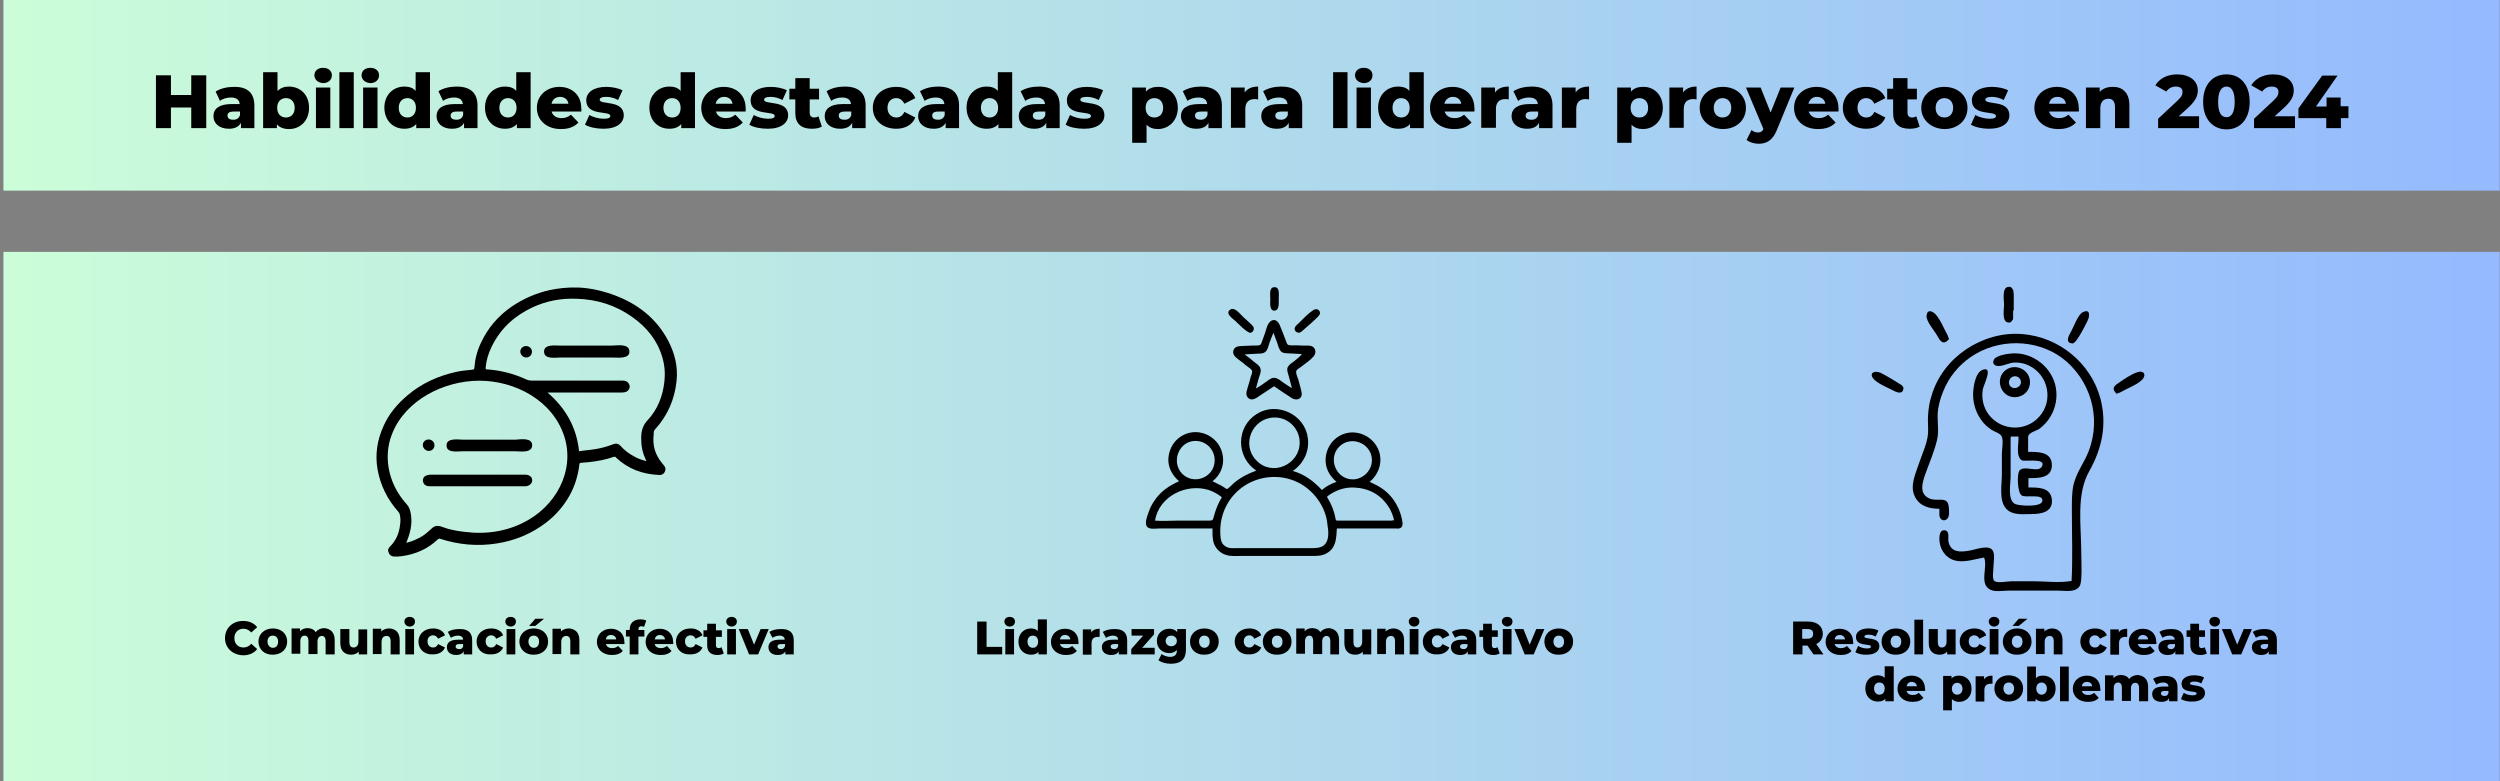
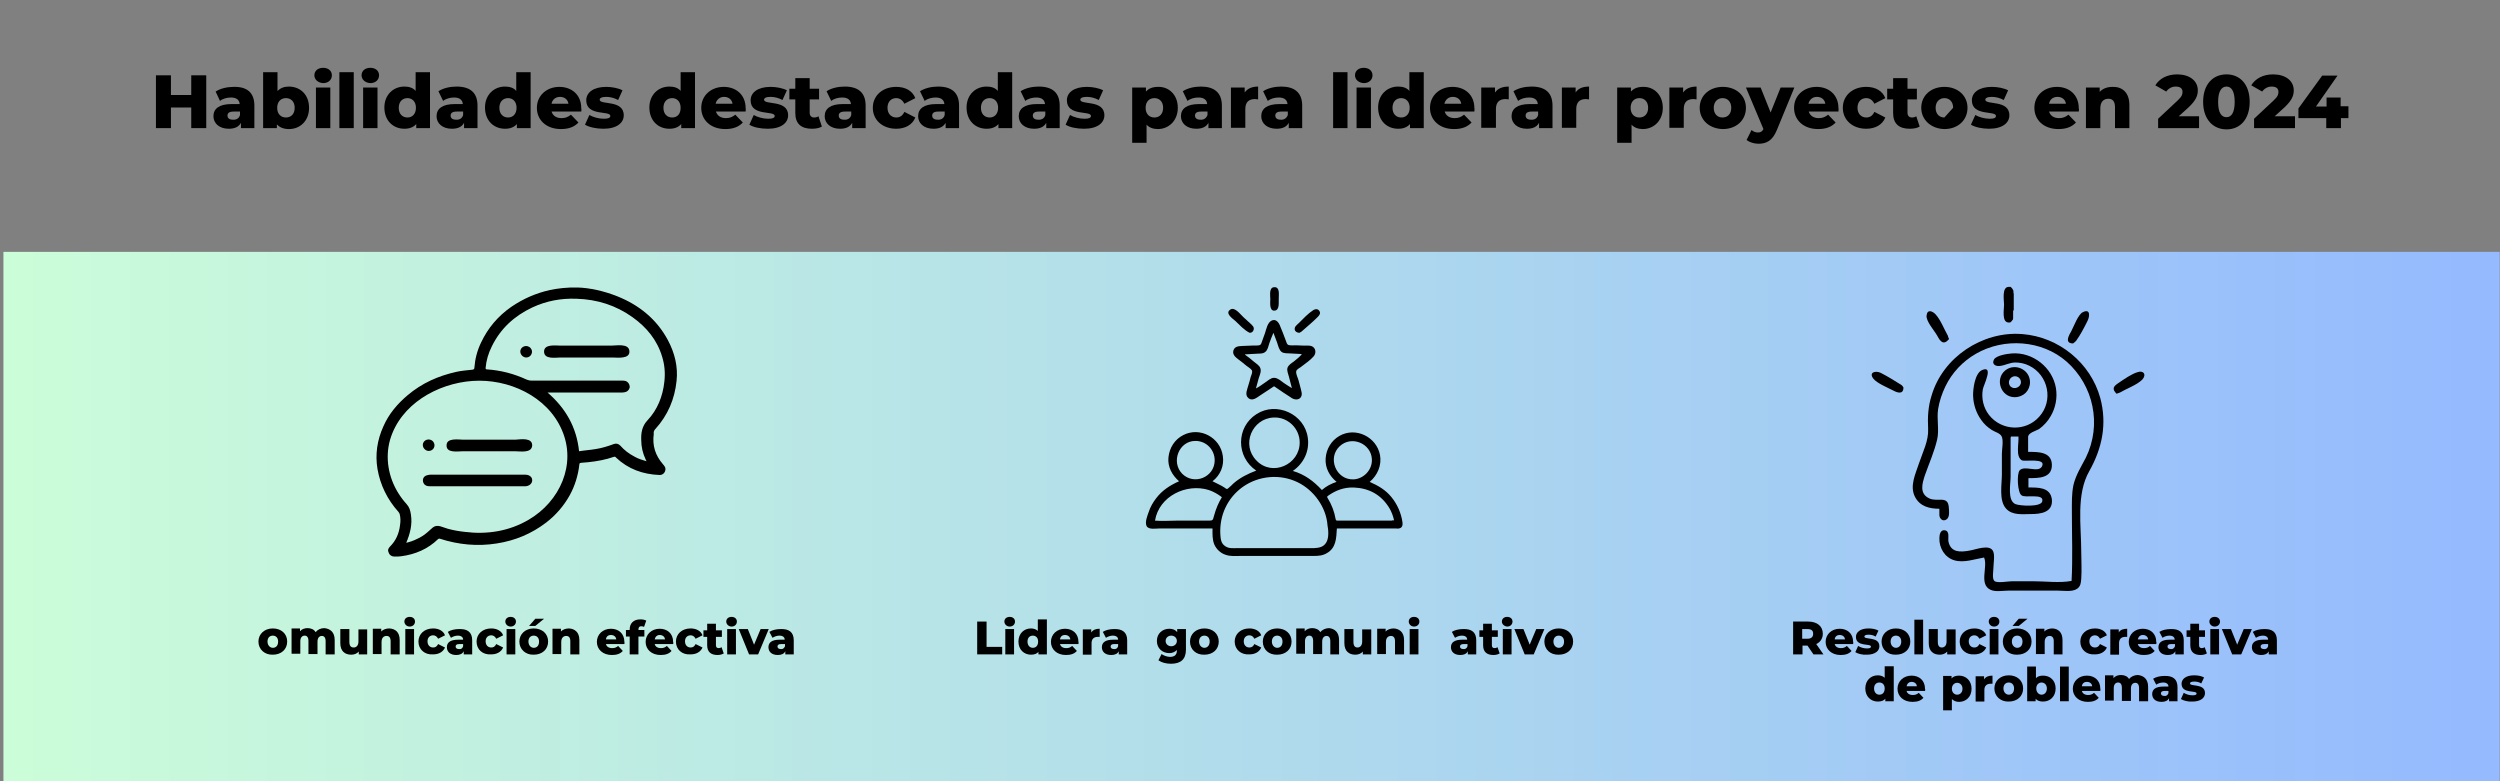
<svg xmlns="http://www.w3.org/2000/svg" version="1.1" id="Capa_1" x="0px" y="0px" viewBox="0 0 800 250" style="enable-background:new 0 0 800 250;" xml:space="preserve">
  <rect x="0" y="0" width="800" height="250" fill="#808080" stroke="none" />
  <style type="text/css">
	.st0{fill:url(#SVGID_1_);}
	.st1{fill:url(#SVGID_00000078044557183751637880000001994007622238696082_);}
	.st2{fill:#FFFFFF;}
</style>
  <g>
    <linearGradient id="SVGID_1_" gradientUnits="userSpaceOnUse" x1="1.1" y1="2649.7" x2="799.9" y2="2649.7" gradientTransform="matrix(1 0 0 1 0 -2484)">
      <stop offset="0" style="stop-color:#CBFDD9" />
      <stop offset="7.812500e-03" style="stop-color:#CBFDD9" />
      <stop offset="1.562500e-02" style="stop-color:#CBFCDA" />
      <stop offset="2.343750e-02" style="stop-color:#CAFCDA" />
      <stop offset="3.125000e-02" style="stop-color:#CAFBDA" />
      <stop offset="3.906250e-02" style="stop-color:#C9FADB" />
      <stop offset="4.687500e-02" style="stop-color:#C9FADB" />
      <stop offset="5.468750e-02" style="stop-color:#C8F9DB" />
      <stop offset="6.250000e-02" style="stop-color:#C8F9DB" />
      <stop offset="7.031250e-02" style="stop-color:#C8F8DC" />
      <stop offset="7.812500e-02" style="stop-color:#C7F8DC" />
      <stop offset="8.593750e-02" style="stop-color:#C7F7DC" />
      <stop offset="9.375000e-02" style="stop-color:#C6F7DD" />
      <stop offset="0.102" style="stop-color:#C6F6DD" />
      <stop offset="0.109" style="stop-color:#C5F6DD" />
      <stop offset="0.117" style="stop-color:#C5F5DD" />
      <stop offset="0.125" style="stop-color:#C5F5DE" />
      <stop offset="0.133" style="stop-color:#C4F4DE" />
      <stop offset="0.141" style="stop-color:#C4F4DE" />
      <stop offset="0.148" style="stop-color:#C3F3DF" />
      <stop offset="0.156" style="stop-color:#C3F3DF" />
      <stop offset="0.164" style="stop-color:#C2F2DF" />
      <stop offset="0.172" style="stop-color:#C2F1DF" />
      <stop offset="0.18" style="stop-color:#C2F1E0" />
      <stop offset="0.188" style="stop-color:#C1F0E0" />
      <stop offset="0.195" style="stop-color:#C1F0E0" />
      <stop offset="0.203" style="stop-color:#C0EFE1" />
      <stop offset="0.211" style="stop-color:#C0EFE1" />
      <stop offset="0.219" style="stop-color:#BFEEE1" />
      <stop offset="0.227" style="stop-color:#BFEEE2" />
      <stop offset="0.234" style="stop-color:#BFEDE2" />
      <stop offset="0.242" style="stop-color:#BEEDE2" />
      <stop offset="0.25" style="stop-color:#BEECE2" />
      <stop offset="0.258" style="stop-color:#BDECE3" />
      <stop offset="0.266" style="stop-color:#BDEBE3" />
      <stop offset="0.273" style="stop-color:#BCEBE3" />
      <stop offset="0.281" style="stop-color:#BCEAE4" />
      <stop offset="0.289" style="stop-color:#BCEAE4" />
      <stop offset="0.297" style="stop-color:#BBE9E4" />
      <stop offset="0.305" style="stop-color:#BBE9E4" />
      <stop offset="0.312" style="stop-color:#BAE8E5" />
      <stop offset="0.32" style="stop-color:#BAE7E5" />
      <stop offset="0.328" style="stop-color:#B9E7E5" />
      <stop offset="0.336" style="stop-color:#B9E6E6" />
      <stop offset="0.344" style="stop-color:#B9E6E6" />
      <stop offset="0.352" style="stop-color:#B8E5E6" />
      <stop offset="0.359" style="stop-color:#B8E5E7" />
      <stop offset="0.367" style="stop-color:#B7E4E7" />
      <stop offset="0.375" style="stop-color:#B7E4E7" />
      <stop offset="0.383" style="stop-color:#B6E3E7" />
      <stop offset="0.391" style="stop-color:#B6E3E8" />
      <stop offset="0.398" style="stop-color:#B6E2E8" />
      <stop offset="0.406" style="stop-color:#B5E2E8" />
      <stop offset="0.414" style="stop-color:#B5E1E9" />
      <stop offset="0.422" style="stop-color:#B4E1E9" />
      <stop offset="0.43" style="stop-color:#B4E0E9" />
      <stop offset="0.438" style="stop-color:#B3E0E9" />
      <stop offset="0.445" style="stop-color:#B3DFEA" />
      <stop offset="0.453" style="stop-color:#B3DFEA" />
      <stop offset="0.461" style="stop-color:#B2DEEA" />
      <stop offset="0.469" style="stop-color:#B2DDEB" />
      <stop offset="0.477" style="stop-color:#B1DDEB" />
      <stop offset="0.484" style="stop-color:#B1DCEB" />
      <stop offset="0.492" style="stop-color:#B0DCEC" />
      <stop offset="0.5" style="stop-color:#B0DBEC" />
      <stop offset="0.508" style="stop-color:#B0DBEC" />
      <stop offset="0.516" style="stop-color:#AFDAEC" />
      <stop offset="0.523" style="stop-color:#AFDAED" />
      <stop offset="0.531" style="stop-color:#AED9ED" />
      <stop offset="0.539" style="stop-color:#AED9ED" />
      <stop offset="0.547" style="stop-color:#ADD8EE" />
      <stop offset="0.555" style="stop-color:#ADD8EE" />
      <stop offset="0.562" style="stop-color:#ADD7EE" />
      <stop offset="0.57" style="stop-color:#ACD7EE" />
      <stop offset="0.578" style="stop-color:#ACD6EF" />
      <stop offset="0.586" style="stop-color:#ABD6EF" />
      <stop offset="0.594" style="stop-color:#ABD5EF" />
      <stop offset="0.602" style="stop-color:#AAD5F0" />
      <stop offset="0.609" style="stop-color:#AAD4F0" />
      <stop offset="0.617" style="stop-color:#AAD3F0" />
      <stop offset="0.625" style="stop-color:#A9D3F1" />
      <stop offset="0.633" style="stop-color:#A9D2F1" />
      <stop offset="0.641" style="stop-color:#A8D2F1" />
      <stop offset="0.648" style="stop-color:#A8D1F1" />
      <stop offset="0.656" style="stop-color:#A7D1F2" />
      <stop offset="0.664" style="stop-color:#A7D0F2" />
      <stop offset="0.672" style="stop-color:#A7D0F2" />
      <stop offset="0.68" style="stop-color:#A6CFF3" />
      <stop offset="0.688" style="stop-color:#A6CFF3" />
      <stop offset="0.695" style="stop-color:#A5CEF3" />
      <stop offset="0.703" style="stop-color:#A5CEF3" />
      <stop offset="0.711" style="stop-color:#A4CDF4" />
      <stop offset="0.719" style="stop-color:#A4CDF4" />
      <stop offset="0.727" style="stop-color:#A4CCF4" />
      <stop offset="0.734" style="stop-color:#A3CCF5" />
      <stop offset="0.742" style="stop-color:#A3CBF5" />
      <stop offset="0.75" style="stop-color:#A2CAF5" />
      <stop offset="0.758" style="stop-color:#A2CAF5" />
      <stop offset="0.766" style="stop-color:#A1C9F6" />
      <stop offset="0.773" style="stop-color:#A1C9F6" />
      <stop offset="0.781" style="stop-color:#A1C8F6" />
      <stop offset="0.789" style="stop-color:#A0C8F7" />
      <stop offset="0.797" style="stop-color:#A0C7F7" />
      <stop offset="0.805" style="stop-color:#9FC7F7" />
      <stop offset="0.812" style="stop-color:#9FC6F8" />
      <stop offset="0.82" style="stop-color:#9EC6F8" />
      <stop offset="0.828" style="stop-color:#9EC5F8" />
      <stop offset="0.836" style="stop-color:#9EC5F8" />
      <stop offset="0.844" style="stop-color:#9DC4F9" />
      <stop offset="0.852" style="stop-color:#9DC4F9" />
      <stop offset="0.859" style="stop-color:#9CC3F9" />
      <stop offset="0.867" style="stop-color:#9CC3FA" />
      <stop offset="0.875" style="stop-color:#9BC2FA" />
      <stop offset="0.883" style="stop-color:#9BC2FA" />
      <stop offset="0.891" style="stop-color:#9BC1FA" />
      <stop offset="0.898" style="stop-color:#9AC0FB" />
      <stop offset="0.906" style="stop-color:#9AC0FB" />
      <stop offset="0.914" style="stop-color:#99BFFB" />
      <stop offset="0.922" style="stop-color:#99BFFC" />
      <stop offset="0.93" style="stop-color:#98BEFC" />
      <stop offset="0.938" style="stop-color:#98BEFC" />
      <stop offset="0.945" style="stop-color:#98BDFD" />
      <stop offset="0.953" style="stop-color:#97BDFD" />
      <stop offset="0.961" style="stop-color:#97BCFD" />
      <stop offset="0.969" style="stop-color:#96BCFD" />
      <stop offset="0.977" style="stop-color:#96BBFE" />
      <stop offset="0.984" style="stop-color:#95BBFE" />
      <stop offset="0.992" style="stop-color:#95BAFE" />
      <stop offset="1" style="stop-color:#95BAFF" />
    </linearGradient>
    <rect x="1.1" y="80.6" class="st0" width="798.8" height="170.2" />
    <linearGradient id="SVGID_00000049181160026022675600000008390181774314895494_" gradientUnits="userSpaceOnUse" x1="1.1" y1="2514.5" x2="799.9" y2="2514.5" gradientTransform="matrix(1 0 0 1 0 -2484)">
      <stop offset="0" style="stop-color:#CBFDD9" />
      <stop offset="7.812500e-03" style="stop-color:#CBFDD9" />
      <stop offset="1.562500e-02" style="stop-color:#CBFCDA" />
      <stop offset="2.343750e-02" style="stop-color:#CAFCDA" />
      <stop offset="3.125000e-02" style="stop-color:#CAFBDA" />
      <stop offset="3.906250e-02" style="stop-color:#C9FADB" />
      <stop offset="4.687500e-02" style="stop-color:#C9FADB" />
      <stop offset="5.468750e-02" style="stop-color:#C8F9DB" />
      <stop offset="6.250000e-02" style="stop-color:#C8F9DB" />
      <stop offset="7.031250e-02" style="stop-color:#C8F8DC" />
      <stop offset="7.812500e-02" style="stop-color:#C7F8DC" />
      <stop offset="8.593750e-02" style="stop-color:#C7F7DC" />
      <stop offset="9.375000e-02" style="stop-color:#C6F7DD" />
      <stop offset="0.102" style="stop-color:#C6F6DD" />
      <stop offset="0.109" style="stop-color:#C5F6DD" />
      <stop offset="0.117" style="stop-color:#C5F5DD" />
      <stop offset="0.125" style="stop-color:#C5F5DE" />
      <stop offset="0.133" style="stop-color:#C4F4DE" />
      <stop offset="0.141" style="stop-color:#C4F4DE" />
      <stop offset="0.148" style="stop-color:#C3F3DF" />
      <stop offset="0.156" style="stop-color:#C3F3DF" />
      <stop offset="0.164" style="stop-color:#C2F2DF" />
      <stop offset="0.172" style="stop-color:#C2F1DF" />
      <stop offset="0.18" style="stop-color:#C2F1E0" />
      <stop offset="0.188" style="stop-color:#C1F0E0" />
      <stop offset="0.195" style="stop-color:#C1F0E0" />
      <stop offset="0.203" style="stop-color:#C0EFE1" />
      <stop offset="0.211" style="stop-color:#C0EFE1" />
      <stop offset="0.219" style="stop-color:#BFEEE1" />
      <stop offset="0.227" style="stop-color:#BFEEE2" />
      <stop offset="0.234" style="stop-color:#BFEDE2" />
      <stop offset="0.242" style="stop-color:#BEEDE2" />
      <stop offset="0.25" style="stop-color:#BEECE2" />
      <stop offset="0.258" style="stop-color:#BDECE3" />
      <stop offset="0.266" style="stop-color:#BDEBE3" />
      <stop offset="0.273" style="stop-color:#BCEBE3" />
      <stop offset="0.281" style="stop-color:#BCEAE4" />
      <stop offset="0.289" style="stop-color:#BCEAE4" />
      <stop offset="0.297" style="stop-color:#BBE9E4" />
      <stop offset="0.305" style="stop-color:#BBE9E4" />
      <stop offset="0.312" style="stop-color:#BAE8E5" />
      <stop offset="0.32" style="stop-color:#BAE7E5" />
      <stop offset="0.328" style="stop-color:#B9E7E5" />
      <stop offset="0.336" style="stop-color:#B9E6E6" />
      <stop offset="0.344" style="stop-color:#B9E6E6" />
      <stop offset="0.352" style="stop-color:#B8E5E6" />
      <stop offset="0.359" style="stop-color:#B8E5E7" />
      <stop offset="0.367" style="stop-color:#B7E4E7" />
      <stop offset="0.375" style="stop-color:#B7E4E7" />
      <stop offset="0.383" style="stop-color:#B6E3E7" />
      <stop offset="0.391" style="stop-color:#B6E3E8" />
      <stop offset="0.398" style="stop-color:#B6E2E8" />
      <stop offset="0.406" style="stop-color:#B5E2E8" />
      <stop offset="0.414" style="stop-color:#B5E1E9" />
      <stop offset="0.422" style="stop-color:#B4E1E9" />
      <stop offset="0.43" style="stop-color:#B4E0E9" />
      <stop offset="0.438" style="stop-color:#B3E0E9" />
      <stop offset="0.445" style="stop-color:#B3DFEA" />
      <stop offset="0.453" style="stop-color:#B3DFEA" />
      <stop offset="0.461" style="stop-color:#B2DEEA" />
      <stop offset="0.469" style="stop-color:#B2DDEB" />
      <stop offset="0.477" style="stop-color:#B1DDEB" />
      <stop offset="0.484" style="stop-color:#B1DCEB" />
      <stop offset="0.492" style="stop-color:#B0DCEC" />
      <stop offset="0.5" style="stop-color:#B0DBEC" />
      <stop offset="0.508" style="stop-color:#B0DBEC" />
      <stop offset="0.516" style="stop-color:#AFDAEC" />
      <stop offset="0.523" style="stop-color:#AFDAED" />
      <stop offset="0.531" style="stop-color:#AED9ED" />
      <stop offset="0.539" style="stop-color:#AED9ED" />
      <stop offset="0.547" style="stop-color:#ADD8EE" />
      <stop offset="0.555" style="stop-color:#ADD8EE" />
      <stop offset="0.562" style="stop-color:#ADD7EE" />
      <stop offset="0.57" style="stop-color:#ACD7EE" />
      <stop offset="0.578" style="stop-color:#ACD6EF" />
      <stop offset="0.586" style="stop-color:#ABD6EF" />
      <stop offset="0.594" style="stop-color:#ABD5EF" />
      <stop offset="0.602" style="stop-color:#AAD5F0" />
      <stop offset="0.609" style="stop-color:#AAD4F0" />
      <stop offset="0.617" style="stop-color:#AAD3F0" />
      <stop offset="0.625" style="stop-color:#A9D3F1" />
      <stop offset="0.633" style="stop-color:#A9D2F1" />
      <stop offset="0.641" style="stop-color:#A8D2F1" />
      <stop offset="0.648" style="stop-color:#A8D1F1" />
      <stop offset="0.656" style="stop-color:#A7D1F2" />
      <stop offset="0.664" style="stop-color:#A7D0F2" />
      <stop offset="0.672" style="stop-color:#A7D0F2" />
      <stop offset="0.68" style="stop-color:#A6CFF3" />
      <stop offset="0.688" style="stop-color:#A6CFF3" />
      <stop offset="0.695" style="stop-color:#A5CEF3" />
      <stop offset="0.703" style="stop-color:#A5CEF3" />
      <stop offset="0.711" style="stop-color:#A4CDF4" />
      <stop offset="0.719" style="stop-color:#A4CDF4" />
      <stop offset="0.727" style="stop-color:#A4CCF4" />
      <stop offset="0.734" style="stop-color:#A3CCF5" />
      <stop offset="0.742" style="stop-color:#A3CBF5" />
      <stop offset="0.75" style="stop-color:#A2CAF5" />
      <stop offset="0.758" style="stop-color:#A2CAF5" />
      <stop offset="0.766" style="stop-color:#A1C9F6" />
      <stop offset="0.773" style="stop-color:#A1C9F6" />
      <stop offset="0.781" style="stop-color:#A1C8F6" />
      <stop offset="0.789" style="stop-color:#A0C8F7" />
      <stop offset="0.797" style="stop-color:#A0C7F7" />
      <stop offset="0.805" style="stop-color:#9FC7F7" />
      <stop offset="0.812" style="stop-color:#9FC6F8" />
      <stop offset="0.82" style="stop-color:#9EC6F8" />
      <stop offset="0.828" style="stop-color:#9EC5F8" />
      <stop offset="0.836" style="stop-color:#9EC5F8" />
      <stop offset="0.844" style="stop-color:#9DC4F9" />
      <stop offset="0.852" style="stop-color:#9DC4F9" />
      <stop offset="0.859" style="stop-color:#9CC3F9" />
      <stop offset="0.867" style="stop-color:#9CC3FA" />
      <stop offset="0.875" style="stop-color:#9BC2FA" />
      <stop offset="0.883" style="stop-color:#9BC2FA" />
      <stop offset="0.891" style="stop-color:#9BC1FA" />
      <stop offset="0.898" style="stop-color:#9AC0FB" />
      <stop offset="0.906" style="stop-color:#9AC0FB" />
      <stop offset="0.914" style="stop-color:#99BFFB" />
      <stop offset="0.922" style="stop-color:#99BFFC" />
      <stop offset="0.93" style="stop-color:#98BEFC" />
      <stop offset="0.938" style="stop-color:#98BEFC" />
      <stop offset="0.945" style="stop-color:#98BDFD" />
      <stop offset="0.953" style="stop-color:#97BDFD" />
      <stop offset="0.961" style="stop-color:#97BCFD" />
      <stop offset="0.969" style="stop-color:#96BCFD" />
      <stop offset="0.977" style="stop-color:#96BBFE" />
      <stop offset="0.984" style="stop-color:#95BBFE" />
      <stop offset="0.992" style="stop-color:#95BAFE" />
      <stop offset="1" style="stop-color:#95BAFF" />
    </linearGradient>
-     <rect x="1.1" style="fill:url(#SVGID_00000049181160026022675600000008390181774314895494_);" width="798.8" height="61" />
  </g>
  <g>
    <g transform="translate(246.894, 176.993)">
	</g>
  </g>
  <g>
    <g transform="translate(329.105, 176.993)">
	</g>
  </g>
  <g>
    <g transform="translate(353.234, 176.993)">
	</g>
  </g>
  <g>
    <g transform="translate(50.647, 97.895)">
	</g>
  </g>
  <g>
    <g transform="translate(113.457, 97.895)">
	</g>
  </g>
  <g>
    <g transform="translate(247.066, 83.834)">
	</g>
  </g>
  <g>
    <g transform="translate(242.295, 97.895)">
	</g>
  </g>
  <g>
    <g transform="translate(370.601, 83.834)">
	</g>
  </g>
  <g>
    <g transform="translate(389.457, 83.834)">
	</g>
  </g>
  <g>
    <g transform="translate(411.863, 97.895)">
	</g>
  </g>
  <g>
    <g transform="translate(343.161, 111.956)">
	</g>
  </g>
  <g>
    <path d="M66,24.1V41h-4.8v-6.6h-6.5V41h-4.8V24.1h4.8v6.3h6.5v-6.3H66z" />
    <path d="M81.4,33.8V41h-4.3v-1.7c-0.7,1.3-2,1.9-3.9,1.9c-3.1,0-4.9-1.8-4.9-4c0-2.4,1.8-3.9,5.8-3.9h2.6c-0.1-1.3-1-2.1-2.8-2.1   c-1.3,0-2.7,0.4-3.5,1.1L69,29.3c1.5-1,3.7-1.5,5.8-1.5C79,27.7,81.4,29.6,81.4,33.8z M76.8,36.8v-1.1h-2c-1.5,0-2,0.5-2,1.3   c0,0.8,0.6,1.3,1.7,1.3C75.6,38.4,76.5,37.9,76.8,36.8z" />
    <path d="M98.9,34.5c0,4.2-2.9,6.8-6.4,6.8c-1.7,0-3-0.5-3.9-1.5V41h-4.4V23.1h4.6v6c0.9-0.9,2.1-1.4,3.6-1.4   C96.1,27.7,98.9,30.3,98.9,34.5z M94.3,34.5c0-2-1.2-3.1-2.8-3.1s-2.8,1.1-2.8,3.1c0,2,1.2,3.1,2.8,3.1S94.3,36.5,94.3,34.5z" />
    <path d="M100.6,24.1c0-1.4,1.1-2.4,2.8-2.4c1.7,0,2.8,1,2.8,2.4c0,1.4-1.1,2.5-2.8,2.5C101.7,26.5,100.6,25.4,100.6,24.1z    M101.1,28h4.6V41h-4.6V28z" />
    <path d="M108.6,23.1h4.6V41h-4.6V23.1z" />
    <path d="M115.7,24.1c0-1.4,1.1-2.4,2.8-2.4c1.7,0,2.8,1,2.8,2.4c0,1.4-1.1,2.5-2.8,2.5C116.8,26.5,115.7,25.4,115.7,24.1z    M116.2,28h4.6V41h-4.6V28z" />
    <path d="M137.6,23.1V41h-4.4v-1.3c-0.9,1-2.1,1.5-3.8,1.5c-3.6,0-6.4-2.6-6.4-6.8c0-4.1,2.9-6.7,6.4-6.7c1.5,0,2.8,0.4,3.6,1.4v-6   H137.6z M133.1,34.5c0-2-1.2-3.1-2.7-3.1c-1.6,0-2.8,1.1-2.8,3.1c0,2,1.2,3.1,2.8,3.1C131.9,37.6,133.1,36.5,133.1,34.5z" />
    <path d="M152.8,33.8V41h-4.3v-1.7c-0.7,1.3-2,1.9-3.9,1.9c-3.1,0-4.9-1.8-4.9-4c0-2.4,1.8-3.9,5.8-3.9h2.6c-0.1-1.3-1-2.1-2.8-2.1   c-1.3,0-2.7,0.4-3.5,1.1l-1.5-3.1c1.5-1,3.7-1.5,5.8-1.5C150.4,27.7,152.8,29.6,152.8,33.8z M148.2,36.8v-1.1h-2   c-1.5,0-2,0.5-2,1.3c0,0.8,0.6,1.3,1.7,1.3C147,38.4,147.9,37.9,148.2,36.8z" />
    <path d="M169.8,23.1V41h-4.4v-1.3c-0.9,1-2.1,1.5-3.8,1.5c-3.6,0-6.4-2.6-6.4-6.8c0-4.1,2.9-6.7,6.4-6.7c1.5,0,2.8,0.4,3.6,1.4v-6   H169.8z M165.3,34.5c0-2-1.2-3.1-2.7-3.1c-1.6,0-2.8,1.1-2.8,3.1c0,2,1.2,3.1,2.8,3.1C164.1,37.6,165.3,36.5,165.3,34.5z" />
    <path d="M186,35.7h-9.5c0.4,1.3,1.5,2.1,3.2,2.1c1.3,0,2.1-0.4,3-1.1l2.4,2.5c-1.3,1.4-3.1,2.1-5.6,2.1c-4.7,0-7.7-2.9-7.7-6.8   c0-3.9,3.1-6.7,7.2-6.7c3.9,0,7,2.5,7,6.8C186.1,34.9,186.1,35.3,186,35.7z M176.5,33.2h5.4c-0.2-1.4-1.3-2.2-2.7-2.2   S176.7,31.9,176.5,33.2z" />
    <path d="M187.2,39.9l1.4-3.1c1.2,0.7,3,1.2,4.6,1.2c1.5,0,2.1-0.3,2.1-0.9c0-1.8-7.7,0.2-7.7-5c0-2.5,2.3-4.3,6.4-4.3   c1.8,0,3.9,0.4,5.2,1.1l-1.4,3.1c-1.3-0.7-2.6-1-3.8-1c-1.5,0-2.1,0.4-2.1,0.9c0,1.8,7.7-0.1,7.7,5c0,2.4-2.2,4.3-6.5,4.3   C190.8,41.2,188.5,40.7,187.2,39.9z" />
    <path d="M222.4,23.1V41H218v-1.3c-0.9,1-2.1,1.5-3.8,1.5c-3.6,0-6.4-2.6-6.4-6.8c0-4.1,2.9-6.7,6.4-6.7c1.5,0,2.8,0.4,3.6,1.4v-6   H222.4z M217.8,34.5c0-2-1.2-3.1-2.7-3.1c-1.6,0-2.8,1.1-2.8,3.1c0,2,1.2,3.1,2.8,3.1C216.7,37.6,217.8,36.5,217.8,34.5z" />
    <path d="M238.6,35.7h-9.5c0.4,1.3,1.5,2.1,3.2,2.1c1.3,0,2.1-0.4,3-1.1l2.4,2.5c-1.3,1.4-3.1,2.1-5.6,2.1c-4.7,0-7.7-2.9-7.7-6.8   c0-3.9,3.1-6.7,7.2-6.7c3.9,0,7,2.5,7,6.8C238.7,34.9,238.6,35.3,238.6,35.7z M229,33.2h5.4c-0.2-1.4-1.3-2.2-2.7-2.2   S229.3,31.9,229,33.2z" />
    <path d="M239.8,39.9l1.4-3.1c1.2,0.7,3,1.2,4.6,1.2c1.5,0,2.1-0.3,2.1-0.9c0-1.8-7.7,0.2-7.7-5c0-2.5,2.3-4.3,6.4-4.3   c1.8,0,3.9,0.4,5.2,1.1l-1.4,3.1c-1.3-0.7-2.6-1-3.8-1c-1.5,0-2.1,0.4-2.1,0.9c0,1.8,7.7-0.1,7.7,5c0,2.4-2.2,4.3-6.5,4.3   C243.3,41.2,241,40.7,239.8,39.9z" />
    <path d="M263,40.5c-0.8,0.5-2,0.7-3.2,0.7c-3.4,0-5.3-1.6-5.3-5v-4.4h-1.9v-3.4h1.9V25h4.6v3.4h3v3.4h-3v4.3c0,1,0.6,1.5,1.4,1.5   c0.5,0,1-0.1,1.4-0.4L263,40.5z" />
    <path d="M277,33.8V41h-4.3v-1.7c-0.7,1.3-2,1.9-3.9,1.9c-3.1,0-4.9-1.8-4.9-4c0-2.4,1.8-3.9,5.8-3.9h2.6c-0.1-1.3-1-2.1-2.8-2.1   c-1.3,0-2.7,0.4-3.5,1.1l-1.5-3.1c1.5-1,3.7-1.5,5.8-1.5C274.6,27.7,277,29.6,277,33.8z M272.4,36.8v-1.1h-2c-1.5,0-2,0.5-2,1.3   c0,0.8,0.6,1.3,1.7,1.3C271.2,38.4,272.1,37.9,272.4,36.8z" />
    <path d="M279.3,34.5c0-3.9,3.1-6.7,7.5-6.7c3,0,5.2,1.3,6.1,3.6l-3.5,1.8c-0.6-1.2-1.5-1.8-2.6-1.8c-1.6,0-2.8,1.1-2.8,3.1   c0,2,1.3,3.1,2.8,3.1c1.1,0,2-0.5,2.6-1.8l3.5,1.8c-0.9,2.3-3.2,3.6-6.1,3.6C282.4,41.2,279.3,38.4,279.3,34.5z" />
    <path d="M306.9,33.8V41h-4.3v-1.7c-0.7,1.3-2,1.9-3.9,1.9c-3.1,0-4.9-1.8-4.9-4c0-2.4,1.8-3.9,5.8-3.9h2.6c-0.1-1.3-1-2.1-2.8-2.1   c-1.3,0-2.7,0.4-3.5,1.1l-1.5-3.1c1.5-1,3.7-1.5,5.8-1.5C304.5,27.7,306.9,29.6,306.9,33.8z M302.3,36.8v-1.1h-2   c-1.5,0-2,0.5-2,1.3c0,0.8,0.6,1.3,1.7,1.3C301.1,38.4,302,37.9,302.3,36.8z" />
    <path d="M323.9,23.1V41h-4.4v-1.3c-0.9,1-2.1,1.5-3.8,1.5c-3.6,0-6.4-2.6-6.4-6.8c0-4.1,2.9-6.7,6.4-6.7c1.5,0,2.8,0.4,3.6,1.4v-6   H323.9z M319.4,34.5c0-2-1.2-3.1-2.7-3.1c-1.6,0-2.8,1.1-2.8,3.1c0,2,1.2,3.1,2.8,3.1C318.2,37.6,319.4,36.5,319.4,34.5z" />
    <path d="M339.1,33.8V41h-4.3v-1.7c-0.7,1.3-2,1.9-3.9,1.9c-3.1,0-4.9-1.8-4.9-4c0-2.4,1.8-3.9,5.8-3.9h2.6c-0.1-1.3-1-2.1-2.8-2.1   c-1.3,0-2.7,0.4-3.5,1.1l-1.5-3.1c1.5-1,3.7-1.5,5.8-1.5C336.7,27.7,339.1,29.6,339.1,33.8z M334.5,36.8v-1.1h-2   c-1.5,0-2,0.5-2,1.3c0,0.8,0.6,1.3,1.7,1.3C333.3,38.4,334.2,37.9,334.5,36.8z" />
    <path d="M341,39.9l1.4-3.1c1.2,0.7,3,1.2,4.6,1.2c1.5,0,2.1-0.3,2.1-0.9c0-1.8-7.7,0.2-7.7-5c0-2.5,2.3-4.3,6.4-4.3   c1.8,0,3.9,0.4,5.2,1.1l-1.4,3.1c-1.3-0.7-2.6-1-3.8-1c-1.5,0-2.1,0.4-2.1,0.9c0,1.8,7.7-0.1,7.7,5c0,2.4-2.2,4.3-6.5,4.3   C344.5,41.2,342.2,40.7,341,39.9z" />
    <path d="M376.9,34.5c0,4.1-2.9,6.8-6.4,6.8c-1.5,0-2.8-0.5-3.6-1.4v5.8h-4.6V28h4.4v1.3c0.9-1,2.1-1.5,3.9-1.5   C374,27.7,376.9,30.3,376.9,34.5z M372.2,34.5c0-2-1.2-3.1-2.8-3.1s-2.8,1.1-2.8,3.1s1.2,3.1,2.8,3.1S372.2,36.5,372.2,34.5z" />
    <path d="M391,33.8V41h-4.3v-1.7c-0.7,1.3-2,1.9-3.9,1.9c-3.1,0-4.9-1.8-4.9-4c0-2.4,1.8-3.9,5.8-3.9h2.6c-0.1-1.3-1-2.1-2.8-2.1   c-1.3,0-2.7,0.4-3.5,1.1l-1.5-3.1c1.5-1,3.7-1.5,5.8-1.5C388.5,27.7,391,29.6,391,33.8z M386.4,36.8v-1.1h-2c-1.5,0-2,0.5-2,1.3   c0,0.8,0.6,1.3,1.7,1.3C385.1,38.4,386,37.9,386.4,36.8z" />
    <path d="M402.6,27.7v4.1c-0.4,0-0.7-0.1-1-0.1c-1.9,0-3.1,0.9-3.1,3.2v6h-4.6V28h4.4v1.6C399.2,28.3,400.7,27.7,402.6,27.7z" />
    <path d="M416.7,33.8V41h-4.3v-1.7c-0.7,1.3-2,1.9-3.9,1.9c-3.1,0-4.9-1.8-4.9-4c0-2.4,1.8-3.9,5.8-3.9h2.6c-0.1-1.3-1-2.1-2.8-2.1   c-1.3,0-2.7,0.4-3.5,1.1l-1.5-3.1c1.5-1,3.7-1.5,5.8-1.5C414.2,27.7,416.7,29.6,416.7,33.8z M412.1,36.8v-1.1h-2   c-1.5,0-2,0.5-2,1.3c0,0.8,0.6,1.3,1.7,1.3C410.8,38.4,411.7,37.9,412.1,36.8z" />
    <path d="M426.6,23.1h4.6V41h-4.6V23.1z" />
    <path d="M433.6,24.1c0-1.4,1.1-2.4,2.8-2.4c1.7,0,2.8,1,2.8,2.4c0,1.4-1.1,2.5-2.8,2.5C434.7,26.5,433.6,25.4,433.6,24.1z    M434.1,28h4.6V41h-4.6V28z" />
    <path d="M455.6,23.1V41h-4.4v-1.3c-0.9,1-2.1,1.5-3.8,1.5c-3.6,0-6.4-2.6-6.4-6.8c0-4.1,2.9-6.7,6.4-6.7c1.5,0,2.8,0.4,3.6,1.4v-6   H455.6z M451.1,34.5c0-2-1.2-3.1-2.7-3.1c-1.6,0-2.8,1.1-2.8,3.1c0,2,1.2,3.1,2.8,3.1C449.9,37.6,451.1,36.5,451.1,34.5z" />
    <path d="M471.8,35.7h-9.5c0.4,1.3,1.5,2.1,3.2,2.1c1.3,0,2.1-0.4,3-1.1l2.4,2.5c-1.3,1.4-3.1,2.1-5.6,2.1c-4.7,0-7.7-2.9-7.7-6.8   c0-3.9,3.1-6.7,7.2-6.7c3.9,0,7,2.5,7,6.8C471.9,34.9,471.8,35.3,471.8,35.7z M462.2,33.2h5.4c-0.2-1.4-1.3-2.2-2.7-2.2   C463.5,31,462.5,31.9,462.2,33.2z" />
    <path d="M482.8,27.7v4.1c-0.4,0-0.7-0.1-1-0.1c-1.9,0-3.1,0.9-3.1,3.2v6H474V28h4.4v1.6C479.3,28.3,480.8,27.7,482.8,27.7z" />
    <path d="M496.8,33.8V41h-4.3v-1.7c-0.7,1.3-2,1.9-3.9,1.9c-3.1,0-4.9-1.8-4.9-4c0-2.4,1.8-3.9,5.8-3.9h2.6c-0.1-1.3-1-2.1-2.8-2.1   c-1.3,0-2.7,0.4-3.5,1.1l-1.5-3.1c1.5-1,3.7-1.5,5.8-1.5C494.4,27.7,496.8,29.6,496.8,33.8z M492.2,36.8v-1.1h-2   c-1.5,0-2,0.5-2,1.3c0,0.8,0.6,1.3,1.7,1.3C491,38.4,491.9,37.9,492.2,36.8z" />
    <path d="M508.5,27.7v4.1c-0.4,0-0.7-0.1-1-0.1c-1.9,0-3.1,0.9-3.1,3.2v6h-4.6V28h4.4v1.6C505,28.3,506.5,27.7,508.5,27.7z" />
    <path d="M532.1,34.5c0,4.1-2.9,6.8-6.4,6.8c-1.5,0-2.8-0.5-3.6-1.4v5.8h-4.6V28h4.4v1.3c0.9-1,2.1-1.5,3.9-1.5   C529.2,27.7,532.1,30.3,532.1,34.5z M527.4,34.5c0-2-1.2-3.1-2.8-3.1s-2.8,1.1-2.8,3.1s1.2,3.1,2.8,3.1S527.4,36.5,527.4,34.5z" />
    <path d="M542.9,27.7v4.1c-0.4,0-0.7-0.1-1-0.1c-1.9,0-3.1,0.9-3.1,3.2v6h-4.6V28h4.4v1.6C539.5,28.3,541,27.7,542.9,27.7z" />
    <path d="M543.9,34.5c0-3.9,3.1-6.7,7.4-6.7c4.3,0,7.4,2.8,7.4,6.7c0,4-3.1,6.8-7.4,6.8C547,41.2,543.9,38.4,543.9,34.5z M554,34.5   c0-2-1.2-3.1-2.8-3.1c-1.5,0-2.8,1.1-2.8,3.1c0,2,1.2,3.1,2.8,3.1C552.8,37.6,554,36.5,554,34.5z" />
    <path d="M574.2,28l-5.6,13.6c-1.4,3.4-3.3,4.4-5.9,4.4c-1.4,0-2.9-0.5-3.8-1.2l1.6-3.2c0.5,0.5,1.3,0.8,2,0.8   c0.9,0,1.4-0.3,1.8-1.1L558.7,28h4.7l3.2,8l3.2-8H574.2z" />
    <path d="M588.3,35.7h-9.5c0.4,1.3,1.5,2.1,3.2,2.1c1.3,0,2.1-0.4,3-1.1l2.4,2.5c-1.3,1.4-3.1,2.1-5.6,2.1c-4.7,0-7.7-2.9-7.7-6.8   c0-3.9,3.1-6.7,7.2-6.7c3.9,0,7,2.5,7,6.8C588.4,34.9,588.3,35.3,588.3,35.7z M578.7,33.2h5.4c-0.2-1.4-1.3-2.2-2.7-2.2   C580,31,579,31.9,578.7,33.2z" />
    <path d="M589.7,34.5c0-3.9,3.1-6.7,7.5-6.7c3,0,5.2,1.3,6.1,3.6l-3.5,1.8c-0.6-1.2-1.5-1.8-2.6-1.8c-1.6,0-2.8,1.1-2.8,3.1   c0,2,1.3,3.1,2.8,3.1c1.1,0,2-0.5,2.6-1.8l3.5,1.8c-0.9,2.3-3.2,3.6-6.1,3.6C592.8,41.2,589.7,38.4,589.7,34.5z" />
    <path d="M614.3,40.5c-0.8,0.5-2,0.7-3.2,0.7c-3.4,0-5.3-1.6-5.3-5v-4.4h-1.9v-3.4h1.9V25h4.6v3.4h3v3.4h-3v4.3c0,1,0.6,1.5,1.4,1.5   c0.5,0,1-0.1,1.4-0.4L614.3,40.5z" />
-     <path d="M614.8,34.5c0-3.9,3.1-6.7,7.4-6.7c4.3,0,7.4,2.8,7.4,6.7c0,4-3.1,6.8-7.4,6.8C618,41.2,614.8,38.4,614.8,34.5z M625,34.5   c0-2-1.2-3.1-2.8-3.1c-1.5,0-2.8,1.1-2.8,3.1c0,2,1.2,3.1,2.8,3.1C623.8,37.6,625,36.5,625,34.5z" />
+     <path d="M614.8,34.5c0-3.9,3.1-6.7,7.4-6.7c4.3,0,7.4,2.8,7.4,6.7c0,4-3.1,6.8-7.4,6.8C618,41.2,614.8,38.4,614.8,34.5z M625,34.5   c0-2-1.2-3.1-2.8-3.1c-1.5,0-2.8,1.1-2.8,3.1c0,2,1.2,3.1,2.8,3.1z" />
    <path d="M630.7,39.9l1.4-3.1c1.2,0.7,3,1.2,4.6,1.2c1.5,0,2-0.3,2-0.9c0-1.8-7.7,0.2-7.7-5c0-2.5,2.3-4.3,6.4-4.3   c1.8,0,3.9,0.4,5.2,1.1l-1.4,3.1c-1.3-0.7-2.6-1-3.8-1c-1.5,0-2.1,0.4-2.1,0.9c0,1.8,7.7-0.1,7.7,5c0,2.4-2.2,4.3-6.5,4.3   C634.3,41.2,632,40.7,630.7,39.9z" />
    <path d="M665.2,35.7h-9.5c0.4,1.3,1.5,2.1,3.2,2.1c1.3,0,2.1-0.4,3-1.1l2.4,2.5c-1.3,1.4-3.1,2.1-5.6,2.1c-4.7,0-7.7-2.9-7.7-6.8   c0-3.9,3.1-6.7,7.2-6.7c3.9,0,7,2.5,7,6.8C665.3,34.9,665.3,35.3,665.2,35.7z M655.7,33.2h5.4c-0.2-1.4-1.3-2.2-2.7-2.2   C656.9,31,655.9,31.9,655.7,33.2z" />
    <path d="M681.4,33.6V41h-4.6v-6.7c0-1.9-0.8-2.7-2.1-2.7c-1.5,0-2.6,0.9-2.6,3.1V41h-4.6V28h4.4v1.4c1-1.1,2.5-1.6,4.1-1.6   C679,27.7,681.4,29.5,681.4,33.6z" />
    <path d="M703.7,37.2V41h-13.1v-3l6.3-5.9c1.4-1.3,1.5-2,1.5-2.7c0-1.1-0.7-1.7-2.2-1.7c-1.2,0-2.3,0.6-3,1.6l-3.5-2   c1.3-2.1,3.7-3.5,7-3.5c3.9,0,6.6,2,6.6,5.1c0,1.6-0.5,3.1-2.9,5.4l-3.2,2.9H703.7z" />
    <path d="M705,32.6c0-5.6,3.1-8.8,7.5-8.8c4.3,0,7.4,3.2,7.4,8.8s-3.1,8.8-7.4,8.8C708.2,41.4,705,38.2,705,32.6z M715.1,32.6   c0-3.5-1.1-4.9-2.6-4.9c-1.5,0-2.7,1.3-2.7,4.9s1.1,4.9,2.7,4.9C714,37.5,715.1,36.1,715.1,32.6z" />
    <path d="M734.4,37.2V41h-13.1v-3l6.3-5.9c1.4-1.3,1.5-2,1.5-2.7c0-1.1-0.7-1.7-2.2-1.7c-1.2,0-2.3,0.6-3,1.6l-3.5-2   c1.3-2.1,3.7-3.5,7-3.5c3.9,0,6.6,2,6.6,5.1c0,1.6-0.5,3.1-2.9,5.4l-3.2,2.9H734.4z" />
    <path d="M751.6,37.8h-2.5V41h-4.7v-3.2h-8.9v-3.1l7.6-10.5h4.9l-6.9,9.9h3.4v-2.9h4.5V34h2.5V37.8z" />
  </g>
  <g>
    <path d="M209.7,137.3c4-4.4,6.2-9.6,6.8-15.4c0.5-4.6-0.6-9-2.8-13.1c-3.6-6.7-9.2-11.2-16.2-14c-4.3-1.7-8.8-2.7-12.7-2.8   c-3.1-0.1-6.5,0.3-8.8,0.8c-4.5,1-8.6,2.8-12.4,5.4c-4.3,3-7.5,6.8-9.7,11.5c-1.2,2.5-1.9,5.2-2.1,8c0,0.5-0.3,0.5-0.6,0.6   c-1.7,0.2-3.5,0.3-5.2,0.7c-5.8,1.3-11,3.6-15.6,7.5c-3.3,2.8-6,6-7.7,9.9c-2,4.4-2.7,9-1.9,13.7c0.9,5.2,3.2,9.8,6.7,13.7   c0.2,0.2,0.3,0.5,0.4,0.7c0.3,1.2,0.3,2.4,0.1,3.6c-0.3,2.6-1.3,4.9-3.2,6.8c-0.6,0.6-0.8,1.2-0.4,2c0.3,0.8,1,1.2,1.8,1.2   c0.8,0,1.5,0,2.2-0.1c4.5-0.6,8.5-2.3,11.8-5.5c0.1-0.1,0.4-0.2,0.6-0.1c5.9,1.9,12,2.5,18.2,1.5c5.8-0.9,11.1-3.1,15.8-6.7   c3.1-2.4,5.6-5.3,7.5-8.7c1.7-3.1,2.7-6.4,3.1-9.9c0-0.3,0.1-0.4,0.5-0.5c0.8-0.1,1.6-0.1,2.4-0.2c2.8-0.3,5.5-0.8,8.1-1.7   c0.3-0.1,0.5-0.1,0.7,0.2c3.9,3.7,8.6,5.4,14,5.6c0.9,0,1.6-0.6,1.8-1.5c0.2-0.9-0.3-1.4-0.8-2c-2.4-2.8-3.4-5.9-2.9-9.6   C209.1,138.2,209.3,137.7,209.7,137.3z M169.2,166.3c-6.3,3.7-13.3,4.8-20.5,3.9c-1.8-0.2-3.6-0.5-5.4-1c-1.6-0.4-3.3-1.6-4.8-0.4   c-1.2,1-2.2,2.1-3.6,2.9c-1.4,0.8-2.9,1.5-4.5,1.9c-0.1,0-0.2,0-0.4,0.1c1.2-2.9,2-5.8,1.5-9c-0.2-1.4-0.5-2.4-1.4-3.4   c-1-1.1-1.9-2.3-2.7-3.6c-3.1-5-4.2-11.2-2.6-16.9c3.3-11.4,15.1-18.1,26.4-18.9c11.4-0.8,23.9,4.8,28.6,15.7   C184.6,148.6,179.1,160.5,169.2,166.3z M207.2,134.5c-1.8,1.9-2.1,4.1-2,6.4c0,2.1,0.5,4.2,1.4,6.1c0.1,0.2,0.1,0.3,0.3,0.6   c-1.4-0.4-2.7-0.8-3.9-1.5c-1.7-0.9-3.2-2-4.5-3.5c-0.6-0.6-1.3-0.8-2.1-0.5c-1.9,0.7-3.8,1.3-5.8,1.6c-1.7,0.3-3.5,0.4-5.3,0.7   c-0.8-7.7-4.3-13.8-10.1-18.8h0.6c7.8,0,15.6,0,23.4,0c0.4,0,0.8-0.1,1.1-0.2c0.8-0.3,1.3-1.1,1.2-1.8c-0.1-0.8-0.6-1.5-1.4-1.7   c-0.3-0.1-0.6-0.1-0.9-0.1c-9.7,0-19.4,0-29.1,0c-0.5,0-1-0.1-1.5-0.3c-4.1-1.9-8.3-3-12.8-3.3c-0.4,0-0.4-0.2-0.4-0.5   c0.2-2.4,0.9-4.7,2-6.9c2.8-5.7,7.2-9.7,12.9-12.4c4.5-2.1,9.2-3,14.2-2.8c6.6,0.2,12.6,2.1,17.9,5.9c4.5,3.2,7.9,7.3,9.5,12.7   c0.8,2.6,1,5.2,0.7,7.9C212.1,126.8,210.4,131.1,207.2,134.5z" />
    <path d="M168.3,155.6c-0.2,0-0.3,0-0.5,0h-15.1c-5.1,0-10.1,0-15.2,0c-0.8,0-1.5-0.2-1.9-0.9c-0.6-1-0.2-2.3,1-2.6   c0.3-0.1,0.7-0.2,1.1-0.2c10.1,0,20.3,0,30.4,0c0.7,0,1.4,0.2,1.9,0.8C170.8,153.9,170,155.4,168.3,155.6z" />
    <path d="M170.3,142.6c-0.2,2.5-3.9,1.8-5.5,1.8h-16.6c-1.6,0-5.4,0.7-5.3-1.9c0-2.5,3.9-1.8,5.4-1.8c2.8,0,5.5,0,8.3,0h8.3   C166.5,140.6,170.4,139.9,170.3,142.6z" />
    <path d="M137.2,144.3c-1,0-1.9-0.9-1.9-1.9c0-1.7,2.2-2.4,3.3-1.1C139.6,142.5,138.8,144.3,137.2,144.3z" />
    <path d="M196,114.4h-16.6c-1.6,0-5.3,0.7-5.3-1.9c0-2.5,3.8-1.9,5.3-1.9c2.7,0,5.4,0,8.1,0h8.1c1.6,0,5.6-0.8,5.8,1.7   C201.7,115,197.5,114.4,196,114.4z" />
    <path d="M168.4,114.4c-1,0-1.9-0.9-1.9-1.9c0-1.7,2.2-2.4,3.3-1.1C170.8,112.5,170,114.4,168.4,114.4z" />
  </g>
  <g>
    <path d="M448.8,167.2c-0.4-3-1.7-5.9-3.6-8.2c-1.9-2.3-4.2-3.6-6.9-4.8c2.5-2.1,3.9-5.3,3.3-8.6c-1.1-5.8-7.8-9.1-13-6.1   c-2.6,1.5-4.2,4.2-4.4,7.2c-0.2,3,1.2,5.6,3.5,7.5c-1.8,0.6-3.3,1.4-4.7,2.6c-2.6-2.8-5.5-5-9.3-6.1c3.5-2.4,5.4-6.4,4.8-10.6   c-1-7.6-10-11.7-16.4-7.6c-6.6,4.2-6.6,13.7-0.1,18.1c-2.7,1-5.1,2.2-7.3,4.1c-0.5,0.5-1,1-1.5,1.4c-0.6,0.6-0.7,0.4-1.4-0.1   c-1.2-0.8-2.5-1.3-3.8-2c2.5-1.9,3.8-5,3.3-8.1c-0.8-5.9-7.3-9.4-12.6-6.7c-2.8,1.4-4.5,4.1-4.8,7.2c-0.3,3,1.2,5.7,3.4,7.6   c-2.9,1.3-5.4,2.9-7.3,5.4c-1,1.3-1.9,2.8-2.4,4.4c-0.4,1.1-1.3,3.3-0.7,4.5c0.6,1.3,3.1,0.8,4.2,0.8h5.8c3.7,0,7.4,0,11.1,0   c0,1.8-0.1,3.5,0.6,5.2c0.7,1.5,2,2.7,3.5,3.2c1.6,0.6,3.3,0.4,4.9,0.4c1.9,0,3.9,0,5.8,0h11.8c1.9,0,3.8,0,5.8,0   c1.5,0,2.9-0.1,4.2-0.9c3-1.7,3-4.8,3.2-7.9h18.8C448,169.3,449,168.9,448.8,167.2z M428.7,142.8c3.7-3.5,10-1,10.3,4.1   c0.2,3.6-2.8,6.4-5.9,6.5C427.5,153.6,424.7,146.5,428.7,142.8z M407.6,133.6c4.5-0.2,8.3,3.5,8.3,8c0,7.1-8.8,11-13.8,5.8   C397.1,142.4,400.6,133.9,407.6,133.6z M382.6,141.1c3.4,0,6.1,2.8,6.1,6.2c0,5.4-6.6,8.1-10.4,4.3   C374.6,147.8,377.3,141,382.6,141.1z M388.5,165c-0.4,1.4-0.3,1.6-1.7,1.6c-1.1,0-2.2,0-3.3,0h-7c-2.3,0-4.6,0.2-6.9,0   c1.3-7.9,10.1-12,17.2-9.8c1.5,0.5,2.9,1.3,4.2,2.3C389.9,160.9,389.1,162.8,388.5,165z M424.4,173.6c-0.9,1.5-2.3,1.7-3.9,1.8   c-4.3,0-8.5,0-12.8,0H396c-1.4,0-2.7,0.2-3.9-0.6c-1.4-0.9-1.5-2.3-1.6-3.9c-0.3-6,2.3-11.6,7.2-15.1c5.1-3.6,11.9-4.2,17.5-1.5   c5.2,2.5,9.2,8,9.6,13.8C425.1,169.7,425.3,172.1,424.4,173.6z M445.5,166.6c-5.8,0-11.7,0-17.5,0c-0.4,0-0.5-0.1-0.6-0.5   c-0.4-2.4-1.3-4.7-2.6-6.8c-0.2-0.3-0.1-0.4,0.1-0.6c2.5-1.8,5.2-2.8,8.3-2.7c4.9,0.2,8.8,2.3,11.4,6.6c0.7,1.2,1.2,2.5,1.5,3.9   H445.5z" />
    <path d="M419.8,110.8c-0.7-0.3-1.6-0.2-2.4-0.2c-0.9,0-1.8-0.1-2.6-0.1c-0.7,0-1.8,0.1-2.5-0.1c-0.5-0.2-0.6-0.8-0.8-1.3   c-0.6-1.7-1.3-3.4-2-5.1c-0.5-1.1-1.4-2-2.6-1.4c-1.3,0.6-1.7,2.8-2.1,4c-0.3,0.8-0.6,1.6-0.9,2.5c-0.2,0.5-0.3,1.1-0.7,1.3   c-0.7,0.3-2.2,0.1-2.9,0.2c-0.9,0-1.7,0.1-2.6,0.1c-1.2,0.1-2.5,0-3,1.4c-0.5,1.6,1.1,2.5,2.1,3.3c0.7,0.5,1.4,1.1,2,1.6   c0.5,0.4,1.4,0.9,1.8,1.5c0.3,0.6-0.2,1.6-0.4,2.2c-0.2,0.8-0.4,1.6-0.7,2.5c-0.3,1.2-1.2,3-0.2,4c1.3,1.4,2.8,0.1,4-0.7   c1.5-1,3-2,4.4-2.9c0.1,0.1,0.2,0.1,0.3,0.2c1.8,1.2,3.6,2.5,5.4,3.6c1.1,0.7,2.7,0.6,3.1-0.8c0.2-0.7-0.1-1.4-0.2-2   c-0.3-1-0.5-2-0.8-3c-0.2-0.7-0.9-2.1-0.7-2.8c0.1-0.6,1-1,1.4-1.3c1.4-1.1,3.1-2.2,4.2-3.5C421.3,112.9,421,111.3,419.8,110.8z    M414,115.7c-0.7,0.5-1.7,1.1-2,2c-0.3,0.9,0.3,2.1,0.5,3c0.3,1.2,0.6,2.3,0.9,3.5c-0.9-0.5-1.7-1.1-2.5-1.6   c-0.9-0.6-2-1.7-3.2-1.7c-1.1,0-2.1,1-3,1.6c-0.9,0.6-1.8,1.3-2.8,1.8c0.3-1.1,0.6-2.2,0.9-3.3c0.3-0.9,0.9-2.2,0.5-3.2   c-0.3-0.9-1.4-1.5-2.1-2.1c-0.9-0.8-1.8-1.5-2.8-2.2c0,0,0-0.1,0-0.1c1.2-0.1,2.3-0.1,3.5-0.2c1-0.1,2.2,0.1,3-0.6   c0.8-0.6,1-1.9,1.3-2.8c0.4-1.1,0.8-2.2,1.3-3.3c0.4,1.1,0.8,2.1,1.2,3.2c0.3,0.9,0.6,2.3,1.4,2.9c0.8,0.6,2,0.4,2.9,0.5   c1.2,0.1,2.4,0.1,3.6,0.2C416,114.1,415,114.9,414,115.7z" />
    <path d="M401.1,105.7c-0.2,0.5-0.6,0.8-1.2,0.8c-1.7-0.8-3.2-2.5-4.6-3.8c-0.9-0.8-3.5-2.5-1.5-3.7c1.4-0.8,3.2,1.7,4.1,2.5   c0.8,0.7,1.5,1.4,2.3,2.1C400.8,104.2,401.5,104.7,401.1,105.7z" />
    <path d="M421.6,101.5c-1.6,1.6-3.3,3-5,4.5c-0.3,0.3-0.7,0.4-0.8,0.5c-0.7,0-1.4-0.4-1.5-1.1c-0.1-0.9,0.7-1.4,1.3-2   c1.4-1.4,3-3.1,4.7-4.2c0.7-0.4,1.4-0.4,1.9,0.3C422.7,100.3,422.2,100.9,421.6,101.5z" />
    <path d="M407.9,99.4c-1.8,0.2-1.4-2.7-1.4-3.7c0-1.1-0.5-3.8,1.3-3.8c1.8-0.1,1.4,2.4,1.4,3.6C409.1,96.6,409.6,99.2,407.9,99.4z" />
  </g>
  <g>
    <path class="st2" d="M644.1,97.3c0-0.1,0-0.2,0-0.3C644.1,97.2,644.1,97.2,644.1,97.3z M644.1,97.3c0,0.1,0,0.2,0,0.2   c0,0.1,0,0.2,0,0.4c0-0.1,0-0.3,0-0.4C644.1,97.5,644.1,97.4,644.1,97.3z M644.1,93.6c0,0.2,0.1,0.4,0.1,0.6   C644.2,94,644.2,93.8,644.1,93.6z" />
    <path d="M668.6,150.7c-4.3,7.5-2.6,17.5-2.6,25.9c0,2.8,0.2,5.8,0,8.6c-0.1,1.3-0.2,2.4-1.3,3.2c-1.6,1.1-4.4,0.6-6.2,0.6h-15.9   c-1.7,0-4.1,0.5-5.7-0.3c-3.7-1.8-0.7-7.4-2-10.3c-2.9,0.5-6.5,1.8-9.5,0.9c-3.1-0.9-4.9-4-4.8-7.1c0-1,0.3-2.8,1.8-2.5   c1.6,0.3,0.9,2.5,1.1,3.6c0.8,3.6,3.8,3.4,6.7,2.9c2-0.3,6.5-2.2,7.6,0.2c0.6,1.3,0.1,3.9,0.1,5.2c0,1-0.5,3.6,0.3,4.3   c0.8,0.8,4.4,0.1,5.6,0.1c2.3,0,4.6,0,6.8,0c3.9,0,8.4,0.6,12.3-0.1c0.4-7.3,0.1-14.6,0.1-21.9c0-2.9-0.1-5.9,0.5-8.8   c0.8-3.3,2.5-5.9,4-8.8c5.1-10.5,2.5-23-6.2-30.7c-7.9-6.9-20-7.7-29-2.5c-4.2,2.4-7.7,6.1-9.8,10.5c-1.1,2.3-1.9,4.7-2.3,7.2   c-0.5,3.2,0.4,6.6-0.3,9.7c-0.9,3.9-2.6,7.7-3.9,11.4c-0.9,2.7-1.9,6,1.4,7.5c2.5,1.2,5.9-1,6.2,2.7c0.1,1.1,0.4,3.3-0.7,4   c-1.1,0.8-2.2-0.1-2.3-1.3c0-0.6,0-1.3,0-2.1c-3.1,0-6.2-0.7-7.8-3.8c-1.8-3.5,0.2-7.4,1.3-10.8c1.2-3.6,3.1-7.2,2.9-11   c-0.2-3.6,0-7.2,1.1-10.6c3.6-12.3,16.3-20.7,29-19.7c11.7,0.9,21.9,9.2,25,20.5C674.3,135.7,672.7,143.4,668.6,150.7z" />
    <path d="M649.1,156v-3c3.1,0,7.6,0.1,7.5-4.3c-0.1-4.2-4.5-4.1-7.6-4.1c0-1.7,0-3.2,0-4.7c-0.1-1.4,2.5-2,3.5-2.6   c1.5-1.1,2.8-2.5,3.7-4.1c1.6-2.7,2.2-5.9,1.7-9c-1.1-6.6-7.4-11.6-14.1-11.1c-1.4,0.1-4.9,0.6-5.7,1.9c-0.9,1.6,0.6,2.3,1.9,2.1   c1.7-0.2,3.1-1.1,4.9-1.1c1.5,0,3,0.3,4.4,1c6.2,3,7.9,11.3,3.2,16.4c-4.3,4.8-12,4.5-16-0.6c-1.8-2.3-2.5-5.3-2-8.2   c0.2-1.3,3.6-7.8-0.2-6.2c-2.4,1-3,6.3-2.9,8.4c0.1,2.7,1,5.4,2.6,7.6c0.9,1.3,2.1,2.4,3.4,3.2c0.9,0.6,2.6,1,3.1,2   c0.7,1.2,0.1,4.2,0.1,5.6c0,2.2,0,4.5,0,6.7c0,3.1-1,8.2,1.3,10.8c2,2.3,5.3,1.8,8,1.8c3.1,0,7.1-0.5,6.7-4.7   C656.1,155.8,652,156,649.1,156z M653.5,160.5c-0.5,1.8-7.2,1.4-8.6,0.8c-2.6-1.2-1.5-6.4-1.5-8.8c0-4.1,0-8.2,0-12.4   c0-0.1,0.1-0.2,0.1-0.4h2.4c0.2,2.1-1,6.4,1.1,7.6c0.9,0.5,8-0.9,6.4,2c-1.2,2.1-5.5-0.5-7.1,1.2c-1,1.1-0.7,7.2,0.6,8   C648,159.5,654.3,157.7,653.5,160.5z" />
    <path d="M641.6,118.6c-3.3,2.8-1.3,8.5,3.1,8.5c2.8,0,4.9-2.1,4.9-4.8C649.6,118.2,644.7,116,641.6,118.6z M643.4,123.7   c-1.2-1.2-0.3-3.3,1.4-3.3c1.1,0,1.9,0.9,1.9,1.9C646.7,123.9,644.6,124.8,643.4,123.7z" />
    <path d="M623.7,108.5c-1.8,2.1-2.8,0.8-3.8-1.1c-0.9-1.6-3.6-4.6-3.4-6.4c0.2-2.1,1.8-1.5,2.8-0.5c1.7,1.8,2.8,4.8,4,6.9   C623.4,107.8,623.5,108.1,623.7,108.5z" />
    <path d="M667.9,102.9c-1,2-2.2,4.3-3.5,6.1c-0.3,0.4-0.8,0.7-1,0.9c-2.9,0-1.3-2.7-0.6-3.9c0.8-1.5,2.2-5.4,3.7-6.1   C669.1,98.6,668.7,101.5,667.9,102.9z" />
    <path d="M609.1,124c0,2.3-1.9,1.7-3.2,1c-1.7-0.9-5.2-2.3-6.4-3.8c-1.6-2,0.6-2.7,2.3-1.9c2.2,1.1,4.4,2.5,6.5,3.8   C608.7,123.3,609,123.8,609.1,124z" />
    <path d="M685.5,121.5c-1.7,1.7-5.1,2.9-7.1,4.1c-0.2,0.1-0.5,0.2-1.1,0.4c-1.6-1.6-1-2.4,0.7-3.5c1.6-1.1,4.2-2.9,6-3.4   C685.9,118.4,687,119.9,685.5,121.5z" />
    <path d="M644.2,99.6c0,0.3,0,0.7,0,1.1c0,0.1,0,0.1,0,0.2c0,0,0,0,0,0c0,0.1,0,0.2,0,0.2c0,0,0,0,0,0c0,0.1,0,0.2,0,0.3   c0,0,0,0,0,0.1c0,0,0,0.1,0,0.1c0,0.1,0,0.2,0,0.2c0,0,0,0.1,0,0.1c0,0.1-0.1,0.3-0.1,0.4c0,0,0,0.1-0.1,0.1c0,0,0,0.1-0.1,0.1   c0,0,0,0,0,0c0,0.1-0.1,0.1-0.1,0.2c0,0,0,0,0,0c0,0,0,0.1-0.1,0.1c0,0-0.1,0.1-0.1,0.1c0,0-0.1,0-0.1,0.1c0,0-0.1,0-0.1,0.1   c-0.1,0.1-0.2,0.1-0.4,0.1c0,0-0.1,0-0.1,0c0,0,0,0,0,0c0,0-0.1,0-0.1,0c0,0-0.1,0-0.1,0c-2.2-0.1-1.4-4.3-1.4-5.7   c0-1.3-0.8-5.7,1.5-5.7c0.1,0,0.2,0,0.3,0c0,0,0.1,0,0.1,0c0,0,0.1,0,0.1,0c0,0,0,0,0,0c0,0,0.1,0,0.1,0c0,0,0.1,0,0.1,0.1   c0,0,0.1,0,0.1,0.1c0,0,0.1,0.1,0.1,0.1c0,0,0,0,0.1,0.1c0.1,0.1,0.2,0.3,0.3,0.4c0,0,0,0.1,0,0.1c0,0,0,0.1,0.1,0.1   c0.1,0.2,0.1,0.3,0.1,0.5c0,0.1,0,0.1,0,0.2c0,0.2,0.1,0.4,0.1,0.6c0,0.1,0,0.1,0,0.2c0,0.3,0,0.7,0,1c0,0.1,0,0.3,0,0.4   c0,0.2,0,0.4,0,0.6c0,0.1,0,0.2,0,0.3c0,0.1,0,0.3,0,0.4c0,0.2,0,0.4,0,0.5c0,0.1,0,0.3,0,0.5c0,0.1,0,0.1,0,0.2c0,0.1,0,0.3,0,0.5   c0,0.1,0,0.2,0,0.2c0,0.1,0,0.2,0,0.3C644.2,99.4,644.2,99.5,644.2,99.6z" />
  </g>
  <g>
-     <path d="M72,204.2c0-3.2,2.4-5.5,5.8-5.5c1.9,0,3.5,0.7,4.5,2l-1.9,1.7c-0.7-0.8-1.5-1.2-2.5-1.2c-1.7,0-2.9,1.2-2.9,3s1.2,3,2.9,3   c1,0,1.8-0.4,2.5-1.2l1.9,1.7c-1,1.3-2.6,2-4.5,2C74.5,209.6,72,207.4,72,204.2z" />
    <path d="M82.7,205.3c0-2.4,1.9-4.2,4.6-4.2c2.7,0,4.6,1.7,4.6,4.2c0,2.5-1.9,4.2-4.6,4.2C84.7,209.6,82.7,207.8,82.7,205.3z    M89,205.3c0-1.2-0.7-1.9-1.7-1.9c-1,0-1.7,0.7-1.7,1.9c0,1.2,0.8,2,1.7,2C88.3,207.3,89,206.6,89,205.3z" />
    <path d="M107.1,204.8v4.6h-2.9v-4.2c0-1.2-0.5-1.7-1.2-1.7c-0.8,0-1.4,0.6-1.4,1.8v4h-2.9v-4.2c0-1.2-0.5-1.7-1.2-1.7   c-0.8,0-1.4,0.6-1.4,1.8v4h-2.8v-8.1H96v0.9c0.6-0.7,1.5-1,2.4-1c1.1,0,2.1,0.4,2.6,1.3c0.6-0.8,1.6-1.3,2.8-1.3   C105.7,201.2,107.1,202.3,107.1,204.8z" />
    <path d="M117.5,201.3v8.1h-2.7v-0.9c-0.6,0.7-1.5,1-2.4,1c-2,0-3.5-1.1-3.5-3.7v-4.5h2.9v4.1c0,1.3,0.5,1.8,1.4,1.8   c0.8,0,1.5-0.6,1.5-1.9v-3.9H117.5z" />
    <path d="M127.9,204.8v4.6h-2.9v-4.2c0-1.2-0.5-1.7-1.3-1.7c-0.9,0-1.6,0.6-1.6,1.9v3.9h-2.8v-8.1h2.7v0.9c0.6-0.7,1.6-1,2.6-1   C126.5,201.2,127.9,202.3,127.9,204.8z" />
    <path d="M129.4,198.9c0-0.9,0.7-1.5,1.7-1.5s1.7,0.6,1.7,1.5c0,0.9-0.7,1.6-1.7,1.6S129.4,199.7,129.4,198.9z M129.7,201.3h2.8v8.1   h-2.8V201.3z" />
    <path d="M133.9,205.3c0-2.4,1.9-4.2,4.7-4.2c1.8,0,3.3,0.8,3.8,2.2l-2.2,1.1c-0.4-0.8-1-1.1-1.6-1.1c-1,0-1.8,0.7-1.8,1.9   c0,1.3,0.8,2,1.8,2c0.7,0,1.2-0.3,1.6-1.1l2.2,1.1c-0.6,1.4-2,2.2-3.8,2.2C135.9,209.6,133.9,207.8,133.9,205.3z" />
    <path d="M151.1,204.9v4.5h-2.7v-1c-0.4,0.8-1.2,1.2-2.4,1.2c-2,0-3-1.1-3-2.5c0-1.5,1.1-2.4,3.6-2.4h1.6c0-0.8-0.6-1.3-1.7-1.3   c-0.8,0-1.6,0.3-2.2,0.7l-1-1.9c0.9-0.6,2.3-0.9,3.6-0.9C149.6,201.2,151.1,202.3,151.1,204.9z M148.2,206.8v-0.7H147   c-0.9,0-1.2,0.3-1.2,0.8c0,0.5,0.4,0.8,1.1,0.8C147.5,207.8,148,207.5,148.2,206.8z" />
    <path d="M152.5,205.3c0-2.4,1.9-4.2,4.7-4.2c1.8,0,3.3,0.8,3.8,2.2l-2.2,1.1c-0.4-0.8-1-1.1-1.6-1.1c-1,0-1.8,0.7-1.8,1.9   c0,1.3,0.8,2,1.8,2c0.7,0,1.2-0.3,1.6-1.1l2.2,1.1c-0.6,1.4-2,2.2-3.8,2.2C154.4,209.6,152.5,207.8,152.5,205.3z" />
    <path d="M161.7,198.9c0-0.9,0.7-1.5,1.7-1.5s1.7,0.6,1.7,1.5c0,0.9-0.7,1.6-1.7,1.6S161.7,199.7,161.7,198.9z M162.1,201.3h2.8v8.1   h-2.8V201.3z" />
    <path d="M166.2,205.3c0-2.4,1.9-4.2,4.6-4.2c2.7,0,4.6,1.7,4.6,4.2c0,2.5-1.9,4.2-4.6,4.2C168.2,209.6,166.2,207.8,166.2,205.3z    M172.5,205.3c0-1.2-0.7-1.9-1.7-1.9c-1,0-1.7,0.7-1.7,1.9c0,1.2,0.8,2,1.7,2C171.8,207.3,172.5,206.6,172.5,205.3z M171.3,198h2.8   l-2.8,2.3h-2L171.3,198z" />
    <path d="M185.4,204.8v4.6h-2.9v-4.2c0-1.2-0.5-1.7-1.3-1.7c-0.9,0-1.6,0.6-1.6,1.9v3.9h-2.8v-8.1h2.7v0.9c0.6-0.7,1.6-1,2.6-1   C183.9,201.2,185.4,202.3,185.4,204.8z" />
    <path d="M199.8,206.1h-5.9c0.2,0.8,0.9,1.3,2,1.3c0.8,0,1.3-0.2,1.9-0.7l1.5,1.6c-0.8,0.9-1.9,1.3-3.5,1.3c-2.9,0-4.8-1.8-4.8-4.2   c0-2.4,1.9-4.2,4.5-4.2c2.4,0,4.3,1.5,4.3,4.2C199.9,205.6,199.8,205.9,199.8,206.1z M193.9,204.6h3.3c-0.1-0.9-0.8-1.4-1.7-1.4   C194.6,203.2,194,203.7,193.9,204.6z" />
    <path d="M204.3,201.6h1.9v2.1h-1.9v5.7h-2.8v-5.7h-1.2v-2.1h1.2v-0.2c0-1.9,1.2-3.2,3.4-3.2c0.7,0,1.4,0.1,1.9,0.4l-0.7,2   c-0.2-0.1-0.6-0.2-0.9-0.2c-0.6,0-0.9,0.3-0.9,1.1V201.6z" />
    <path d="M215.4,206.1h-5.9c0.2,0.8,0.9,1.3,2,1.3c0.8,0,1.3-0.2,1.9-0.7l1.5,1.6c-0.8,0.9-1.9,1.3-3.5,1.3c-2.9,0-4.8-1.8-4.8-4.2   c0-2.4,1.9-4.2,4.5-4.2c2.4,0,4.3,1.5,4.3,4.2C215.5,205.6,215.5,205.9,215.4,206.1z M209.5,204.6h3.3c-0.1-0.9-0.8-1.4-1.7-1.4   C210.3,203.2,209.7,203.7,209.5,204.6z" />
    <path d="M216.3,205.3c0-2.4,1.9-4.2,4.7-4.2c1.8,0,3.3,0.8,3.8,2.2l-2.2,1.1c-0.4-0.8-1-1.1-1.6-1.1c-1,0-1.8,0.7-1.8,1.9   c0,1.3,0.8,2,1.8,2c0.7,0,1.2-0.3,1.6-1.1l2.2,1.1c-0.6,1.4-2,2.2-3.8,2.2C218.2,209.6,216.3,207.8,216.3,205.3z" />
    <path d="M231.6,209.1c-0.5,0.3-1.2,0.5-2,0.5c-2.1,0-3.3-1-3.3-3.1v-2.7h-1.2v-2.1h1.2v-2.1h2.8v2.1h1.9v2.1h-1.9v2.7   c0,0.6,0.3,0.9,0.9,0.9c0.3,0,0.6-0.1,0.9-0.3L231.6,209.1z" />
    <path d="M232.4,198.9c0-0.9,0.7-1.5,1.7-1.5s1.7,0.6,1.7,1.5c0,0.9-0.7,1.6-1.7,1.6S232.4,199.7,232.4,198.9z M232.7,201.3h2.8v8.1   h-2.8V201.3z" />
    <path d="M246,201.3l-3.4,8.1h-2.9l-3.3-8.1h2.9l2,5l2.1-5H246z" />
    <path d="M254,204.9v4.5h-2.7v-1c-0.4,0.8-1.2,1.2-2.4,1.2c-2,0-3-1.1-3-2.5c0-1.5,1.1-2.4,3.6-2.4h1.6c0-0.8-0.6-1.3-1.7-1.3   c-0.8,0-1.6,0.3-2.2,0.7l-1-1.9c0.9-0.6,2.3-0.9,3.6-0.9C252.5,201.2,254,202.3,254,204.9z M251.2,206.8v-0.7h-1.2   c-0.9,0-1.2,0.3-1.2,0.8c0,0.5,0.4,0.8,1.1,0.8C250.4,207.8,250.9,207.5,251.2,206.8z" />
  </g>
  <g>
    <path d="M312.7,198.9h3v8.1h5v2.4h-8V198.9z" />
    <path d="M321.4,198.9c0-0.9,0.7-1.5,1.7-1.5s1.7,0.6,1.7,1.5c0,0.9-0.7,1.6-1.7,1.6S321.4,199.7,321.4,198.9z M321.7,201.3h2.8v8.1   h-2.8V201.3z" />
    <path d="M335,198.3v11.1h-2.7v-0.8c-0.5,0.6-1.3,0.9-2.4,0.9c-2.2,0-4-1.6-4-4.2c0-2.6,1.8-4.2,4-4.2c0.9,0,1.7,0.3,2.2,0.8v-3.7   H335z M332.2,205.3c0-1.2-0.7-1.9-1.7-1.9c-1,0-1.7,0.7-1.7,1.9c0,1.2,0.7,2,1.7,2C331.5,207.3,332.2,206.6,332.2,205.3z" />
    <path d="M345.1,206.1h-5.9c0.2,0.8,0.9,1.3,2,1.3c0.8,0,1.3-0.2,1.9-0.7l1.5,1.6c-0.8,0.9-1.9,1.3-3.5,1.3c-2.9,0-4.8-1.8-4.8-4.2   c0-2.4,1.9-4.2,4.5-4.2c2.4,0,4.3,1.5,4.3,4.2C345.2,205.6,345.1,205.9,345.1,206.1z M339.2,204.6h3.3c-0.1-0.9-0.8-1.4-1.7-1.4   C339.9,203.2,339.3,203.7,339.2,204.6z" />
    <path d="M351.9,201.2v2.6c-0.3,0-0.4,0-0.6,0c-1.2,0-2,0.6-2,2v3.7h-2.8v-8.1h2.7v1C349.8,201.5,350.7,201.2,351.9,201.2z" />
    <path d="M360.7,204.9v4.5H358v-1c-0.4,0.8-1.2,1.2-2.4,1.2c-2,0-3-1.1-3-2.5c0-1.5,1.1-2.4,3.6-2.4h1.6c0-0.8-0.6-1.3-1.7-1.3   c-0.8,0-1.6,0.3-2.2,0.7l-1-1.9c0.9-0.6,2.3-0.9,3.6-0.9C359.1,201.2,360.7,202.3,360.7,204.9z M357.8,206.8v-0.7h-1.2   c-0.9,0-1.2,0.3-1.2,0.8c0,0.5,0.4,0.8,1.1,0.8C357,207.8,357.6,207.5,357.8,206.8z" />
-     <path d="M369.5,207.3v2.1H362v-1.7l3.8-4.3h-3.7v-2.1h7.2v1.7l-3.8,4.3H369.5z" />
    <path d="M379.5,201.3v6.6c0,3.1-1.7,4.5-4.8,4.5c-1.6,0-3-0.4-4-1.1l1-2c0.7,0.5,1.8,0.9,2.7,0.9c1.5,0,2.2-0.7,2.2-2V208   c-0.6,0.6-1.4,1-2.4,1c-2.2,0-4-1.5-4-3.9c0-2.4,1.8-3.9,4-3.9c1.1,0,2,0.4,2.5,1.1v-1H379.5z M376.6,205.1c0-1-0.8-1.7-1.8-1.7   s-1.8,0.7-1.8,1.7s0.8,1.7,1.8,1.7S376.6,206.1,376.6,205.1z" />
    <path d="M380.8,205.3c0-2.4,1.9-4.2,4.6-4.2c2.7,0,4.6,1.7,4.6,4.2c0,2.5-1.9,4.2-4.6,4.2C382.7,209.6,380.8,207.8,380.8,205.3z    M387.1,205.3c0-1.2-0.7-1.9-1.7-1.9c-1,0-1.7,0.7-1.7,1.9c0,1.2,0.8,2,1.7,2C386.3,207.3,387.1,206.6,387.1,205.3z" />
    <path d="M395.1,205.3c0-2.4,1.9-4.2,4.7-4.2c1.8,0,3.3,0.8,3.8,2.2l-2.2,1.1c-0.4-0.8-1-1.1-1.6-1.1c-1,0-1.8,0.7-1.8,1.9   c0,1.3,0.8,2,1.8,2c0.7,0,1.2-0.3,1.6-1.1l2.2,1.1c-0.6,1.4-2,2.2-3.8,2.2C397.1,209.6,395.1,207.8,395.1,205.3z" />
    <path d="M404.1,205.3c0-2.4,1.9-4.2,4.6-4.2c2.7,0,4.6,1.7,4.6,4.2c0,2.5-1.9,4.2-4.6,4.2C406,209.6,404.1,207.8,404.1,205.3z    M410.4,205.3c0-1.2-0.7-1.9-1.7-1.9c-1,0-1.7,0.7-1.7,1.9c0,1.2,0.8,2,1.7,2C409.7,207.3,410.4,206.6,410.4,205.3z" />
    <path d="M428.5,204.8v4.6h-2.8v-4.2c0-1.2-0.5-1.7-1.2-1.7c-0.8,0-1.4,0.6-1.4,1.8v4h-2.9v-4.2c0-1.2-0.5-1.7-1.2-1.7   c-0.8,0-1.4,0.6-1.4,1.8v4h-2.8v-8.1h2.7v0.9c0.6-0.7,1.5-1,2.4-1c1.1,0,2.1,0.4,2.6,1.3c0.6-0.8,1.7-1.3,2.8-1.3   C427.1,201.2,428.5,202.3,428.5,204.8z" />
    <path d="M438.8,201.3v8.1h-2.7v-0.9c-0.6,0.7-1.5,1-2.4,1c-2,0-3.5-1.1-3.5-3.7v-4.5h2.9v4.1c0,1.3,0.5,1.8,1.3,1.8   c0.8,0,1.5-0.6,1.5-1.9v-3.9H438.8z" />
    <path d="M449.3,204.8v4.6h-2.9v-4.2c0-1.2-0.5-1.7-1.3-1.7c-0.9,0-1.6,0.6-1.6,1.9v3.9h-2.8v-8.1h2.7v0.9c0.6-0.7,1.6-1,2.6-1   C447.8,201.2,449.3,202.3,449.3,204.8z" />
    <path d="M450.8,198.9c0-0.9,0.7-1.5,1.7-1.5s1.7,0.6,1.7,1.5c0,0.9-0.7,1.6-1.7,1.6S450.8,199.7,450.8,198.9z M451.1,201.3h2.8v8.1   h-2.8V201.3z" />
-     <path d="M455.3,205.3c0-2.4,1.9-4.2,4.7-4.2c1.8,0,3.3,0.8,3.8,2.2l-2.2,1.1c-0.4-0.8-1-1.1-1.6-1.1c-1,0-1.8,0.7-1.8,1.9   c0,1.3,0.8,2,1.8,2c0.7,0,1.2-0.3,1.6-1.1l2.2,1.1c-0.6,1.4-2,2.2-3.8,2.2C457.2,209.6,455.3,207.8,455.3,205.3z" />
    <path d="M472.4,204.9v4.5h-2.7v-1c-0.4,0.8-1.2,1.2-2.4,1.2c-2,0-3-1.1-3-2.5c0-1.5,1.1-2.4,3.6-2.4h1.6c0-0.8-0.6-1.3-1.7-1.3   c-0.8,0-1.6,0.3-2.2,0.7l-1-1.9c0.9-0.6,2.3-0.9,3.6-0.9C470.9,201.2,472.4,202.3,472.4,204.9z M469.6,206.8v-0.7h-1.2   c-0.9,0-1.2,0.3-1.2,0.8c0,0.5,0.4,0.8,1.1,0.8C468.8,207.8,469.4,207.5,469.6,206.8z" />
    <path d="M479.9,209.1c-0.5,0.3-1.2,0.5-2,0.5c-2.1,0-3.3-1-3.3-3.1v-2.7h-1.2v-2.1h1.2v-2.1h2.8v2.1h1.9v2.1h-1.9v2.7   c0,0.6,0.3,0.9,0.9,0.9c0.3,0,0.6-0.1,0.9-0.3L479.9,209.1z" />
    <path d="M480.6,198.9c0-0.9,0.7-1.5,1.7-1.5c1,0,1.7,0.6,1.7,1.5c0,0.9-0.7,1.6-1.7,1.6C481.3,200.4,480.6,199.7,480.6,198.9z    M480.9,201.3h2.8v8.1h-2.8V201.3z" />
    <path d="M494.2,201.3l-3.4,8.1h-2.9l-3.3-8.1h2.9l2,5l2.1-5H494.2z" />
    <path d="M494.2,205.3c0-2.4,1.9-4.2,4.6-4.2c2.7,0,4.6,1.7,4.6,4.2c0,2.5-1.9,4.2-4.6,4.2C496.1,209.6,494.2,207.8,494.2,205.3z    M500.5,205.3c0-1.2-0.7-1.9-1.7-1.9c-1,0-1.7,0.7-1.7,1.9c0,1.2,0.8,2,1.7,2C499.8,207.3,500.5,206.6,500.5,205.3z" />
  </g>
  <g>
    <path d="M578.4,206.6h-1.6v2.8h-3v-10.5h4.8c2.9,0,4.7,1.5,4.7,3.9c0,1.5-0.8,2.7-2.1,3.3l2.3,3.3h-3.2L578.4,206.6z M578.4,201.3   h-1.7v3.1h1.7c1.2,0,1.8-0.6,1.8-1.5C580.3,201.8,579.6,201.3,578.4,201.3z" />
    <path d="M593,206.1h-5.9c0.2,0.8,0.9,1.3,2,1.3c0.8,0,1.3-0.2,1.9-0.7l1.5,1.6c-0.8,0.9-1.9,1.3-3.5,1.3c-2.9,0-4.8-1.8-4.8-4.2   c0-2.4,1.9-4.2,4.5-4.2c2.4,0,4.3,1.5,4.3,4.2C593.1,205.6,593,205.9,593,206.1z M587.1,204.6h3.3c-0.1-0.9-0.8-1.4-1.7-1.4   C587.8,203.2,587.2,203.7,587.1,204.6z" />
    <path d="M593.7,208.7l0.9-2c0.8,0.5,1.8,0.8,2.8,0.8c1,0,1.3-0.2,1.3-0.6c0-1.1-4.8,0.2-4.8-3.1c0-1.5,1.4-2.7,4-2.7   c1.1,0,2.4,0.2,3.2,0.7l-0.9,1.9c-0.8-0.5-1.6-0.6-2.3-0.6c-1,0-1.3,0.3-1.3,0.6c0,1.1,4.8-0.1,4.8,3.1c0,1.5-1.4,2.7-4,2.7   C596,209.6,594.5,209.2,593.7,208.7z" />
    <path d="M602.1,205.3c0-2.4,1.9-4.2,4.6-4.2c2.7,0,4.6,1.7,4.6,4.2c0,2.5-1.9,4.2-4.6,4.2C604,209.6,602.1,207.8,602.1,205.3z    M608.4,205.3c0-1.2-0.7-1.9-1.7-1.9c-1,0-1.7,0.7-1.7,1.9c0,1.2,0.8,2,1.7,2C607.6,207.3,608.4,206.6,608.4,205.3z" />
    <path d="M612.6,198.3h2.8v11.1h-2.8V198.3z" />
    <path d="M625.8,201.3v8.1h-2.7v-0.9c-0.6,0.7-1.5,1-2.4,1c-2,0-3.5-1.1-3.5-3.7v-4.5h2.9v4.1c0,1.3,0.5,1.8,1.3,1.8   c0.8,0,1.5-0.6,1.5-1.9v-3.9H625.8z" />
    <path d="M627.1,205.3c0-2.4,1.9-4.2,4.7-4.2c1.8,0,3.3,0.8,3.8,2.2l-2.2,1.1c-0.4-0.8-1-1.1-1.6-1.1c-1,0-1.8,0.7-1.8,1.9   c0,1.3,0.8,2,1.8,2c0.7,0,1.2-0.3,1.6-1.1l2.2,1.1c-0.6,1.4-2,2.2-3.8,2.2C629.1,209.6,627.1,207.8,627.1,205.3z" />
    <path d="M636.4,198.9c0-0.9,0.7-1.5,1.7-1.5s1.7,0.6,1.7,1.5c0,0.9-0.7,1.6-1.7,1.6S636.4,199.7,636.4,198.9z M636.7,201.3h2.8v8.1   h-2.8V201.3z" />
    <path d="M640.9,205.3c0-2.4,1.9-4.2,4.6-4.2c2.7,0,4.6,1.7,4.6,4.2c0,2.5-1.9,4.2-4.6,4.2C642.8,209.6,640.9,207.8,640.9,205.3z    M647.2,205.3c0-1.2-0.7-1.9-1.7-1.9c-1,0-1.7,0.7-1.7,1.9c0,1.2,0.8,2,1.7,2C646.5,207.3,647.2,206.6,647.2,205.3z M646,198h2.8   l-2.8,2.3h-2L646,198z" />
    <path d="M660,204.8v4.6h-2.8v-4.2c0-1.2-0.5-1.7-1.3-1.7c-0.9,0-1.6,0.6-1.6,1.9v3.9h-2.8v-8.1h2.7v0.9c0.6-0.7,1.6-1,2.6-1   C658.6,201.2,660,202.3,660,204.8z" />
    <path d="M665.7,205.3c0-2.4,1.9-4.2,4.7-4.2c1.8,0,3.3,0.8,3.8,2.2l-2.2,1.1c-0.4-0.8-1-1.1-1.6-1.1c-1,0-1.8,0.7-1.8,1.9   c0,1.3,0.8,2,1.8,2c0.7,0,1.2-0.3,1.6-1.1l2.2,1.1c-0.6,1.4-2,2.2-3.8,2.2C667.6,209.6,665.7,207.8,665.7,205.3z" />
    <path d="M680.7,201.2v2.6c-0.3,0-0.4,0-0.6,0c-1.2,0-2,0.6-2,2v3.7h-2.8v-8.1h2.7v1C678.5,201.5,679.5,201.2,680.7,201.2z" />
    <path d="M690,206.1h-5.9c0.2,0.8,0.9,1.3,2,1.3c0.8,0,1.3-0.2,1.9-0.7l1.5,1.6c-0.8,0.9-1.9,1.3-3.5,1.3c-2.9,0-4.8-1.8-4.8-4.2   c0-2.4,1.9-4.2,4.5-4.2c2.4,0,4.3,1.5,4.3,4.2C690.1,205.6,690.1,205.9,690,206.1z M684.1,204.6h3.3c-0.1-0.9-0.8-1.4-1.7-1.4   C684.9,203.2,684.3,203.7,684.1,204.6z" />
    <path d="M698.8,204.9v4.5h-2.7v-1c-0.4,0.8-1.2,1.2-2.4,1.2c-2,0-3-1.1-3-2.5c0-1.5,1.1-2.4,3.6-2.4h1.6c0-0.8-0.6-1.3-1.7-1.3   c-0.8,0-1.7,0.3-2.2,0.7l-1-1.9c0.9-0.6,2.3-0.9,3.6-0.9C697.3,201.2,698.8,202.3,698.8,204.9z M696,206.8v-0.7h-1.2   c-0.9,0-1.2,0.3-1.2,0.8c0,0.5,0.4,0.8,1.1,0.8C695.2,207.8,695.7,207.5,696,206.8z" />
    <path d="M706.2,209.1c-0.5,0.3-1.2,0.5-2,0.5c-2.1,0-3.3-1-3.3-3.1v-2.7h-1.2v-2.1h1.2v-2.1h2.8v2.1h1.9v2.1h-1.9v2.7   c0,0.6,0.3,0.9,0.9,0.9c0.3,0,0.6-0.1,0.9-0.3L706.2,209.1z" />
    <path d="M707,198.9c0-0.9,0.7-1.5,1.7-1.5s1.7,0.6,1.7,1.5c0,0.9-0.7,1.6-1.7,1.6S707,199.7,707,198.9z M707.3,201.3h2.8v8.1h-2.8   V201.3z" />
    <path d="M720.6,201.3l-3.4,8.1h-2.9l-3.3-8.1h2.9l2,5l2.1-5H720.6z" />
    <path d="M728.6,204.9v4.5H726v-1c-0.4,0.8-1.2,1.2-2.4,1.2c-2,0-3-1.1-3-2.5c0-1.5,1.1-2.4,3.6-2.4h1.6c0-0.8-0.6-1.3-1.7-1.3   c-0.8,0-1.6,0.3-2.2,0.7l-1-1.9c0.9-0.6,2.3-0.9,3.6-0.9C727.1,201.2,728.6,202.3,728.6,204.9z M725.8,206.8v-0.7h-1.2   c-0.9,0-1.2,0.3-1.2,0.8c0,0.5,0.4,0.8,1.1,0.8C725,207.8,725.6,207.5,725.8,206.8z" />
    <path d="M606,213.3v11.1h-2.7v-0.8c-0.5,0.6-1.3,0.9-2.4,0.9c-2.2,0-4-1.6-4-4.2c0-2.6,1.8-4.2,4-4.2c0.9,0,1.7,0.3,2.2,0.8v-3.7   H606z M603.1,220.3c0-1.2-0.7-1.9-1.7-1.9c-1,0-1.7,0.7-1.7,1.9c0,1.2,0.7,2,1.7,2C602.4,222.3,603.1,221.6,603.1,220.3z" />
    <path d="M616,221.1h-5.9c0.2,0.8,0.9,1.3,2,1.3c0.8,0,1.3-0.2,1.9-0.7l1.5,1.6c-0.8,0.9-1.9,1.3-3.5,1.3c-2.9,0-4.8-1.8-4.8-4.2   c0-2.4,1.9-4.2,4.5-4.2c2.4,0,4.3,1.5,4.3,4.2C616.1,220.6,616.1,220.9,616,221.1z M610.1,219.6h3.3c-0.1-0.9-0.8-1.4-1.7-1.4   C610.9,218.2,610.3,218.7,610.1,219.6z" />
    <path d="M630.9,220.4c0,2.6-1.8,4.2-4,4.2c-0.9,0-1.7-0.3-2.3-0.9v3.6h-2.8v-11h2.7v0.8c0.5-0.6,1.3-0.9,2.4-0.9   C629.1,216.2,630.9,217.8,630.9,220.4z M628,220.4c0-1.2-0.8-1.9-1.7-1.9s-1.7,0.7-1.7,1.9c0,1.2,0.8,1.9,1.7,1.9   S628,221.6,628,220.4z" />
    <path d="M637.6,216.2v2.6c-0.3,0-0.4,0-0.6,0c-1.2,0-2,0.6-2,2v3.7h-2.8v-8.1h2.7v1C635.5,216.5,636.4,216.2,637.6,216.2z" />
    <path d="M638.2,220.3c0-2.4,1.9-4.2,4.6-4.2c2.7,0,4.6,1.7,4.6,4.2c0,2.5-1.9,4.2-4.6,4.2C640.2,224.6,638.2,222.8,638.2,220.3z    M644.5,220.3c0-1.2-0.7-1.9-1.7-1.9c-1,0-1.7,0.7-1.7,1.9c0,1.2,0.8,2,1.7,2C643.8,222.3,644.5,221.6,644.5,220.3z" />
    <path d="M657.8,220.3c0,2.6-1.8,4.2-4,4.2c-1.1,0-1.9-0.3-2.4-0.9v0.8h-2.7v-11.1h2.8v3.7c0.6-0.6,1.3-0.8,2.3-0.8   C656.1,216.2,657.8,217.8,657.8,220.3z M655,220.3c0-1.2-0.8-1.9-1.7-1.9s-1.7,0.7-1.7,1.9c0,1.2,0.8,2,1.7,2S655,221.6,655,220.3z   " />
    <path d="M659.2,213.3h2.8v11.1h-2.8V213.3z" />
    <path d="M672.1,221.1h-5.9c0.2,0.8,0.9,1.3,2,1.3c0.8,0,1.3-0.2,1.9-0.7l1.5,1.6c-0.8,0.9-1.9,1.3-3.5,1.3c-2.9,0-4.8-1.8-4.8-4.2   c0-2.4,1.9-4.2,4.5-4.2c2.4,0,4.3,1.5,4.3,4.2C672.2,220.6,672.1,220.9,672.1,221.1z M666.2,219.6h3.3c-0.1-0.9-0.8-1.4-1.7-1.4   C666.9,218.2,666.3,218.7,666.2,219.6z" />
    <path d="M687.4,219.8v4.6h-2.9v-4.2c0-1.2-0.5-1.7-1.2-1.7c-0.8,0-1.4,0.6-1.4,1.8v4H679v-4.2c0-1.2-0.5-1.7-1.2-1.7   c-0.8,0-1.4,0.6-1.4,1.8v4h-2.8v-8.1h2.7v0.9c0.6-0.7,1.5-1,2.4-1c1.1,0,2.1,0.4,2.6,1.3c0.6-0.8,1.7-1.3,2.8-1.3   C686,216.2,687.4,217.3,687.4,219.8z" />
    <path d="M696.8,219.9v4.5h-2.7v-1c-0.4,0.8-1.2,1.2-2.4,1.2c-2,0-3-1.1-3-2.5c0-1.5,1.1-2.4,3.6-2.4h1.6c0-0.8-0.6-1.3-1.7-1.3   c-0.8,0-1.7,0.3-2.2,0.7l-1-1.9c0.9-0.6,2.3-0.9,3.6-0.9C695.3,216.2,696.8,217.3,696.8,219.9z M693.9,221.8v-0.7h-1.2   c-0.9,0-1.2,0.3-1.2,0.8c0,0.5,0.4,0.8,1.1,0.8C693.1,222.8,693.7,222.5,693.9,221.8z" />
    <path d="M697.9,223.7l0.9-2c0.8,0.5,1.8,0.8,2.8,0.8c1,0,1.3-0.2,1.3-0.6c0-1.1-4.8,0.2-4.8-3.1c0-1.5,1.4-2.7,4-2.7   c1.1,0,2.4,0.2,3.2,0.7l-0.9,1.9c-0.8-0.5-1.6-0.6-2.3-0.6c-1,0-1.3,0.3-1.3,0.6c0,1.1,4.8-0.1,4.8,3.1c0,1.5-1.4,2.7-4,2.7   C700.2,224.6,698.7,224.2,697.9,223.7z" />
  </g>
</svg>